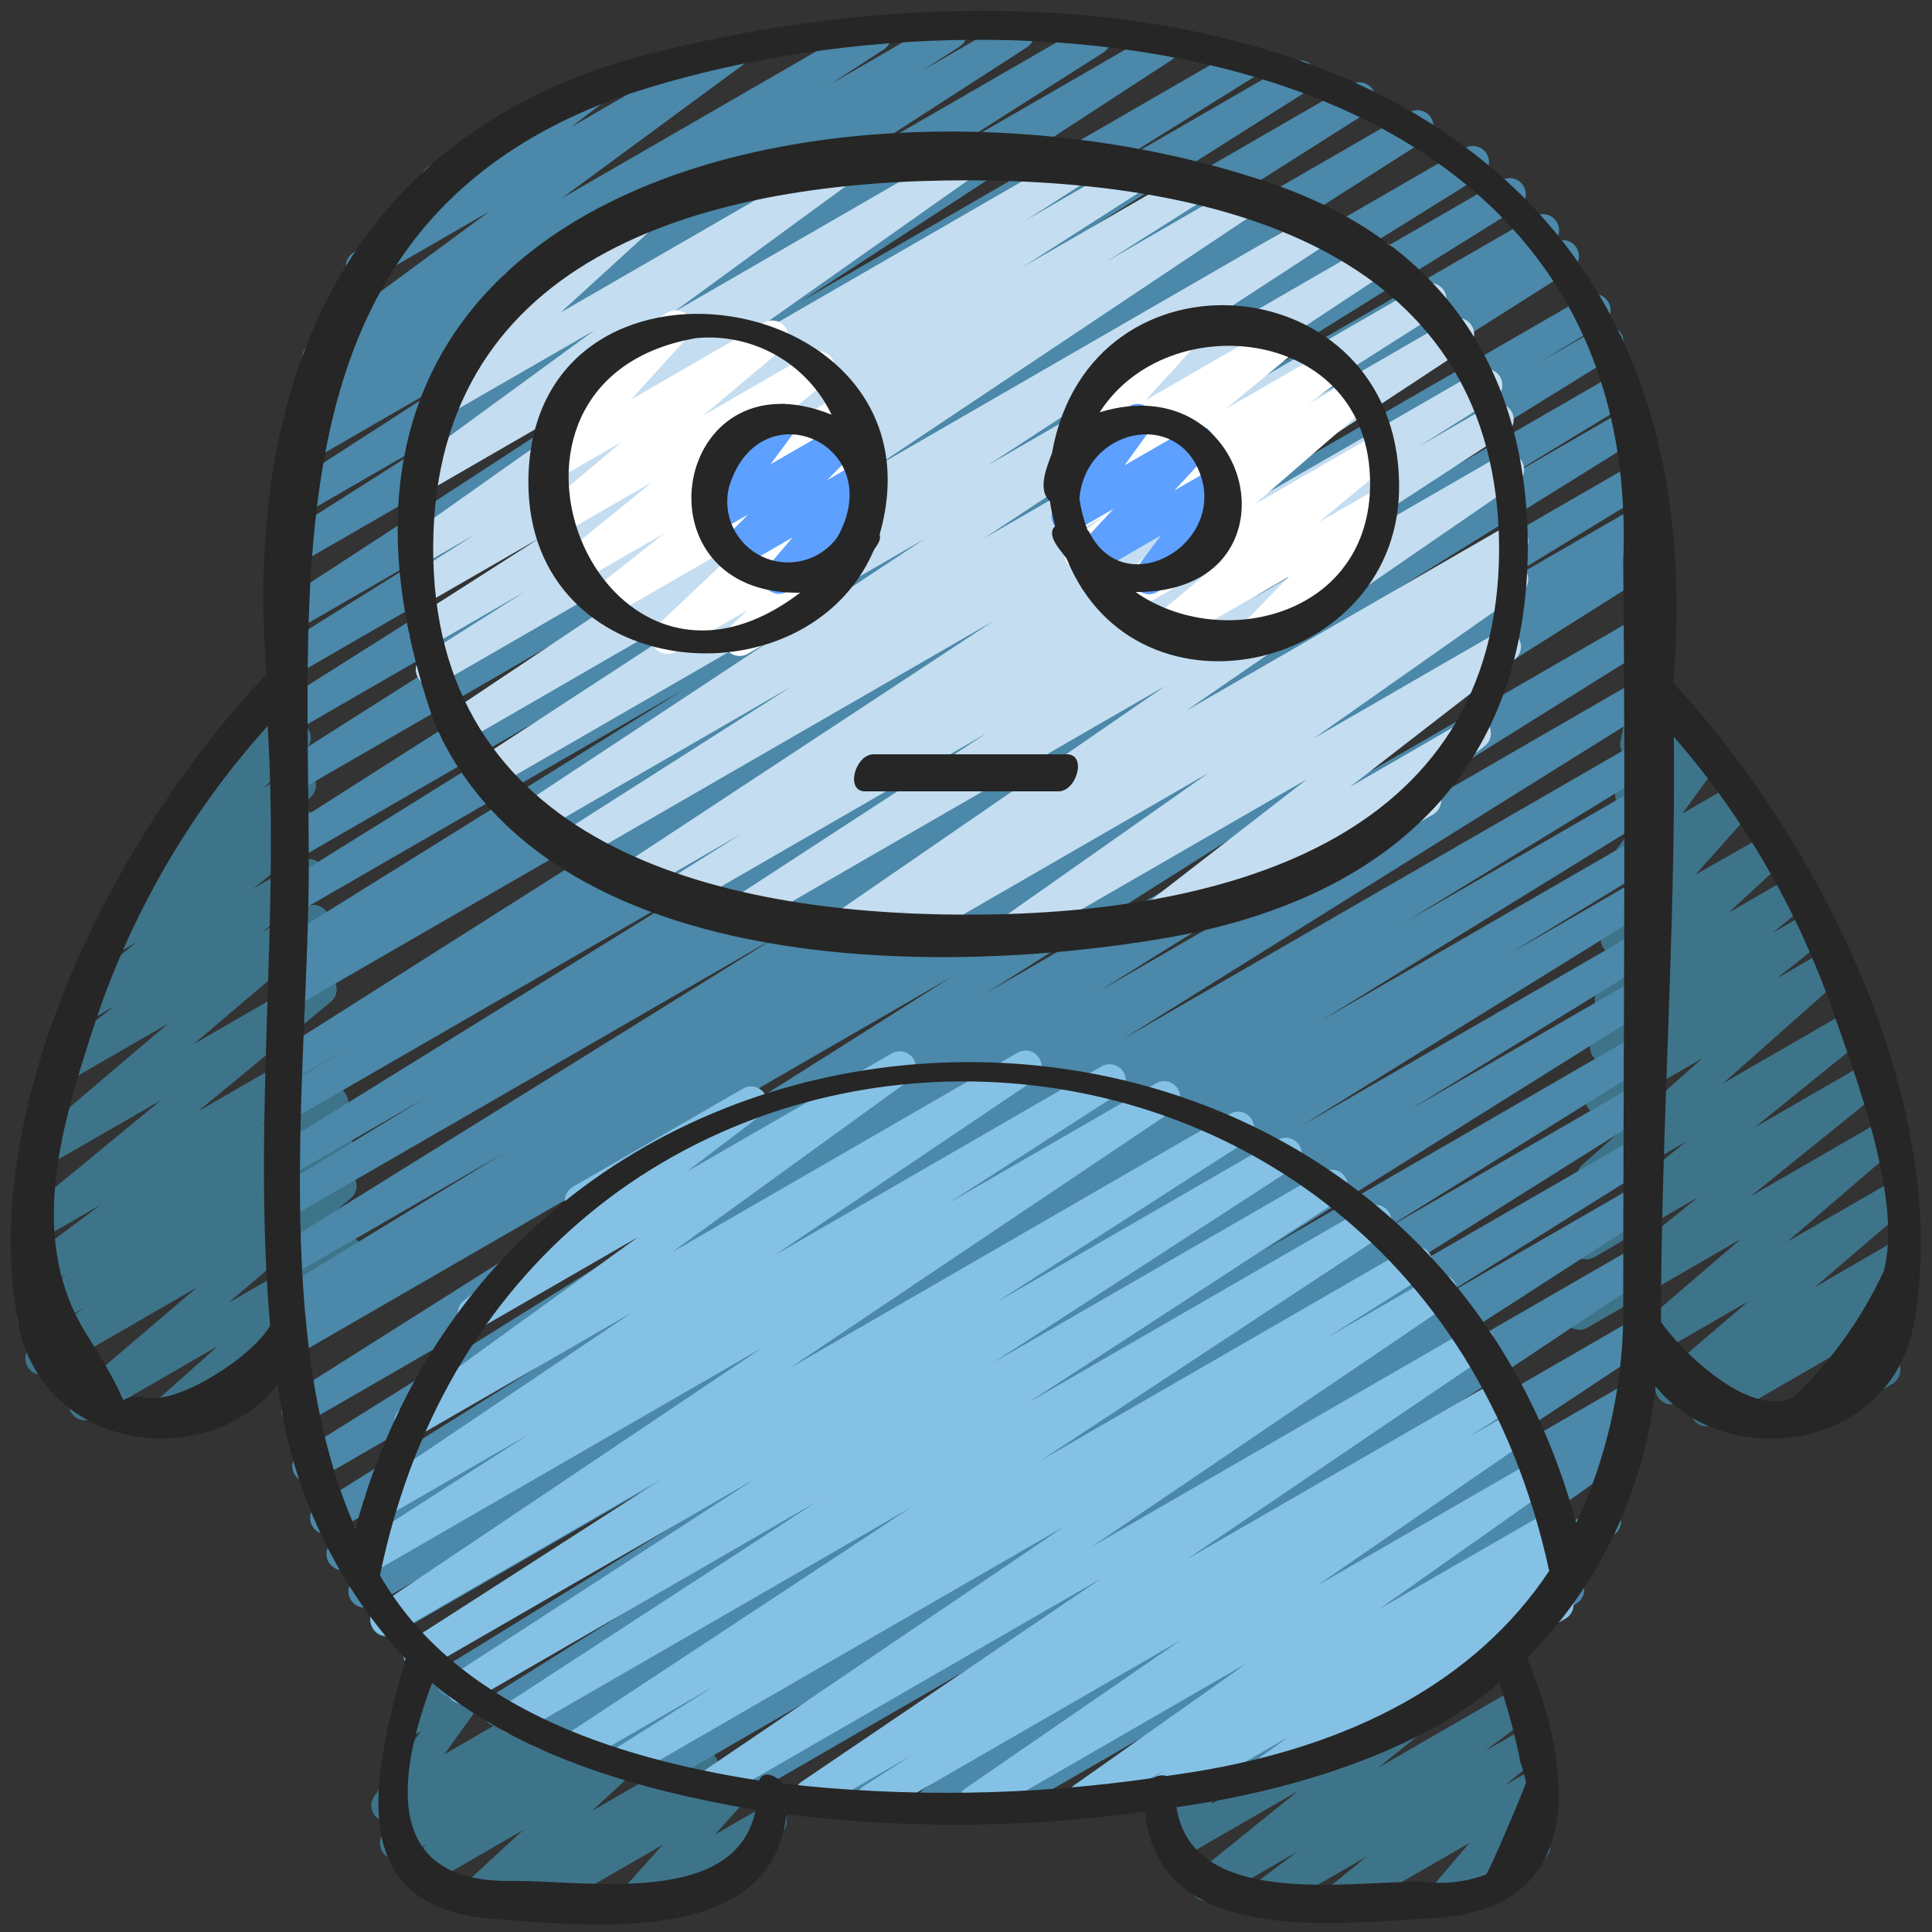
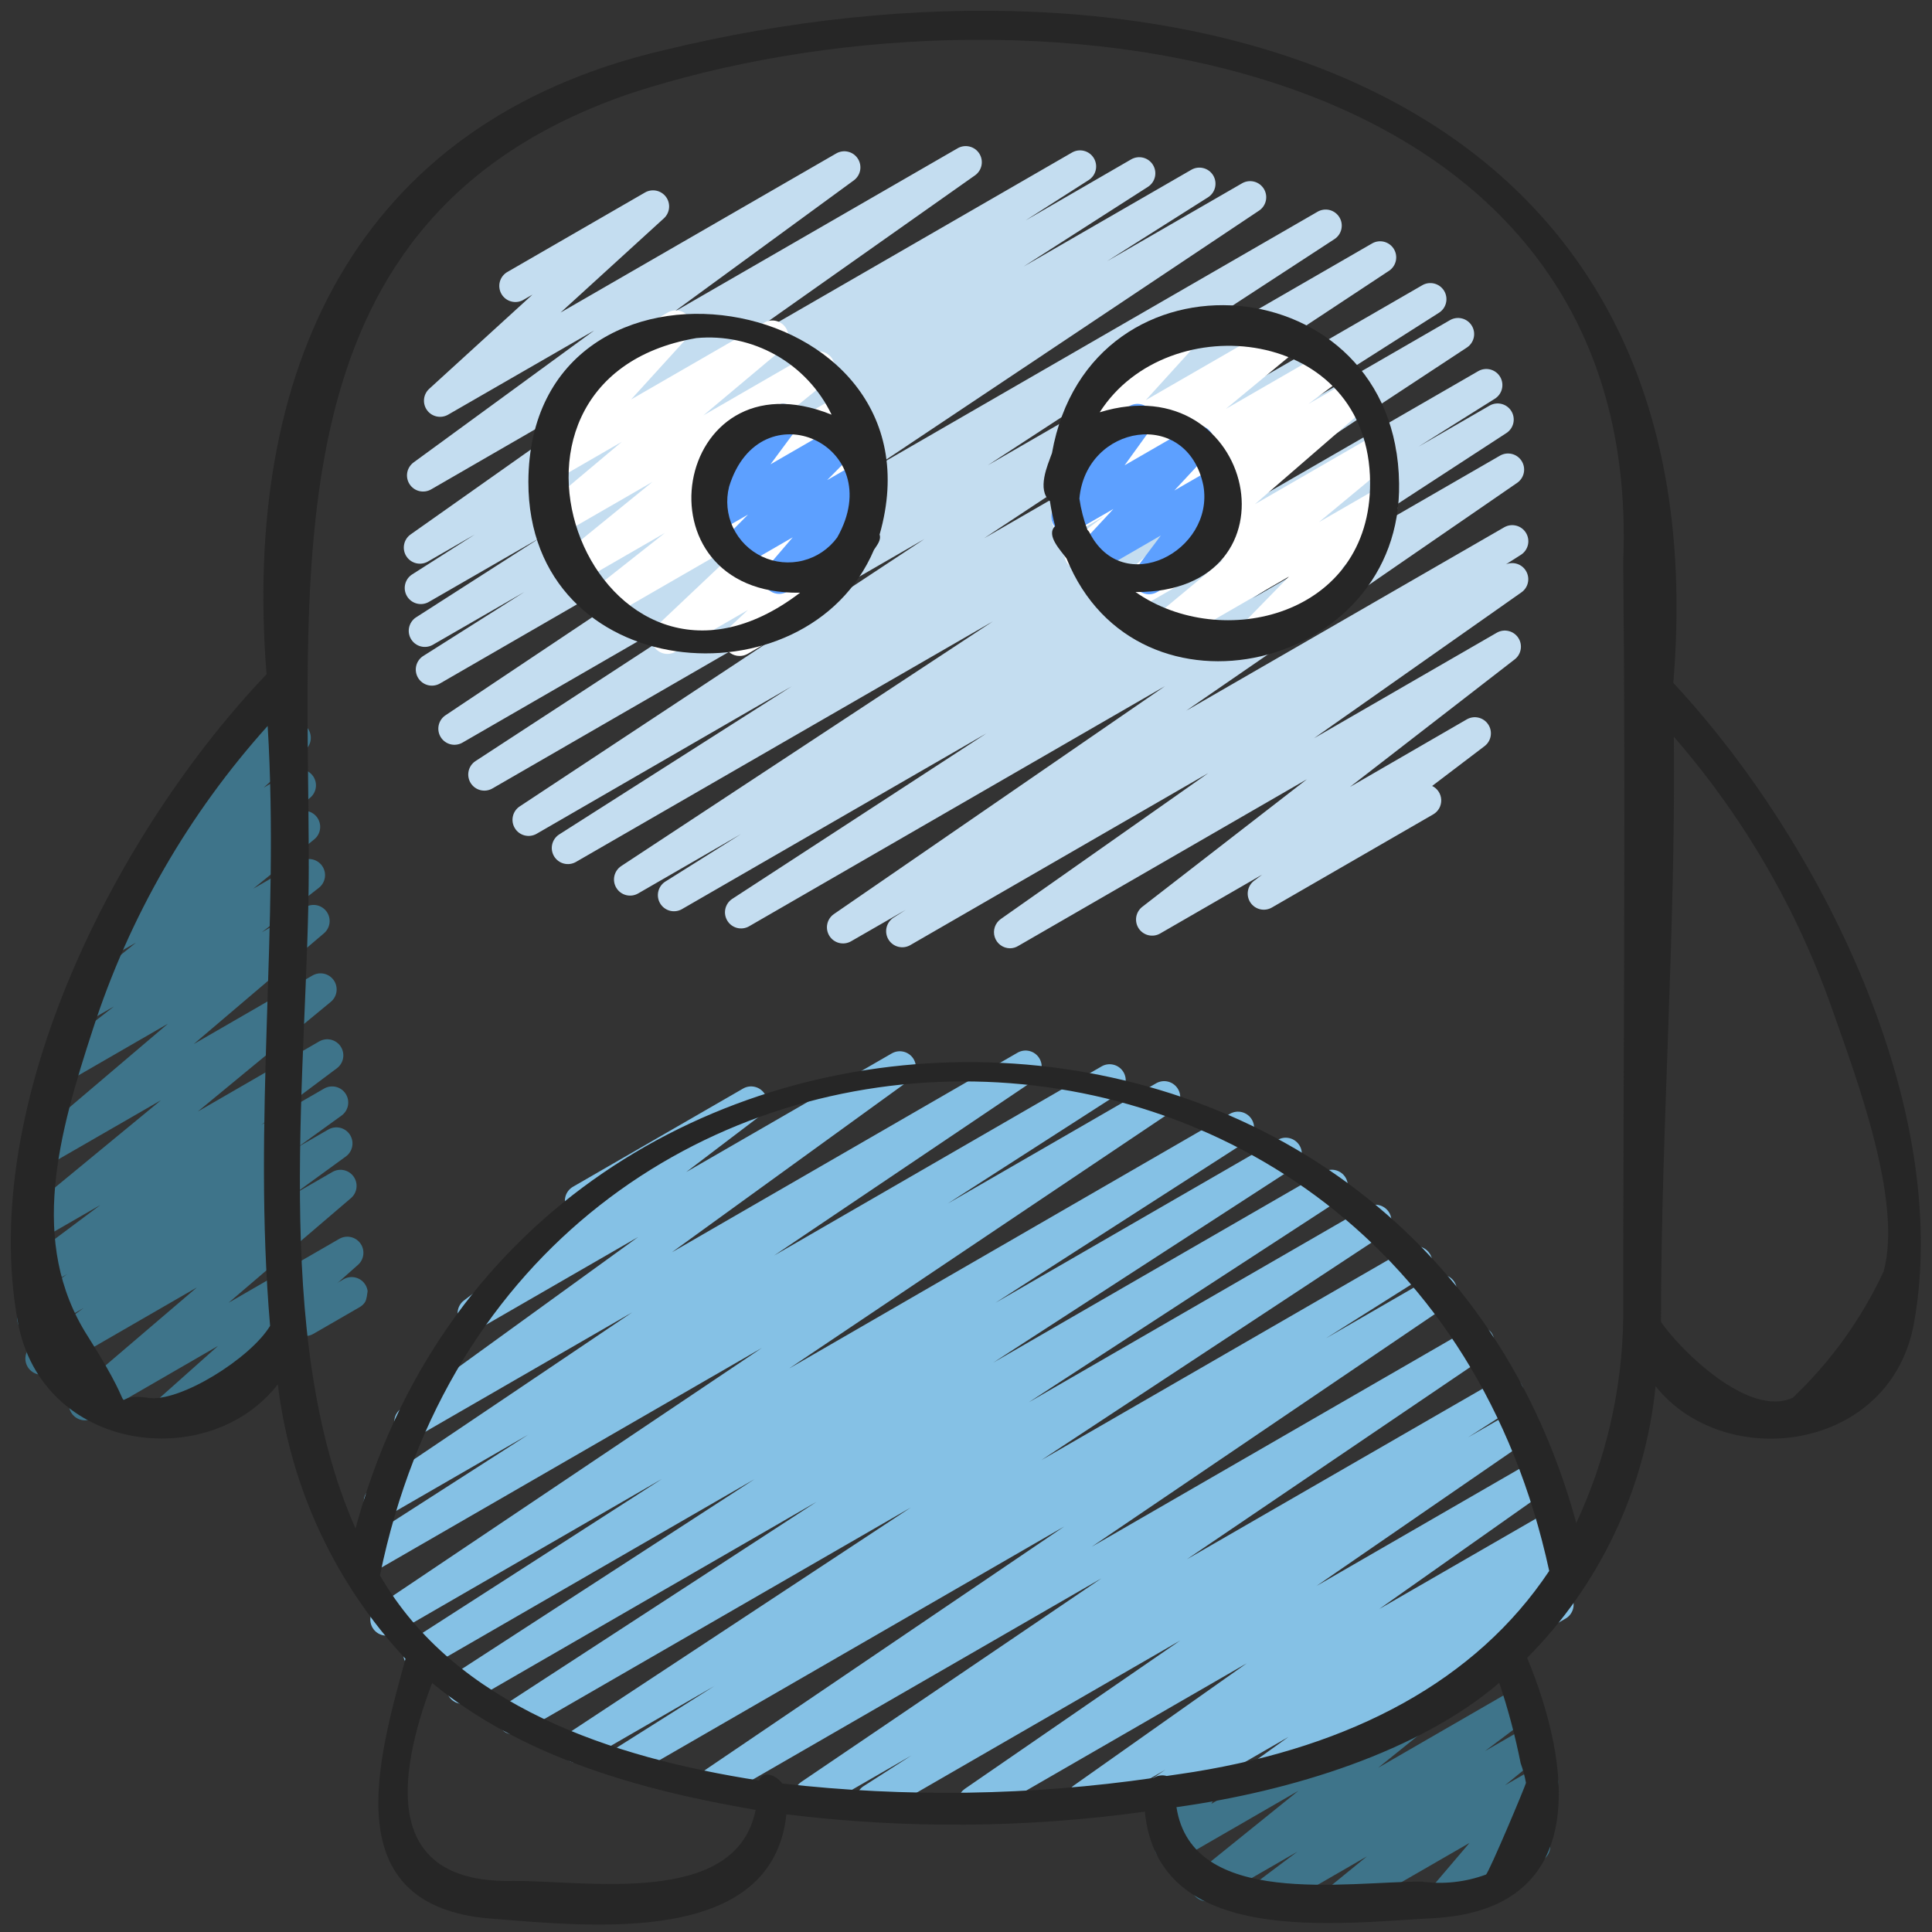
<svg xmlns="http://www.w3.org/2000/svg" width="128" height="128" viewBox="0 0 128 128" fill="none">
  <rect x="0" y="0" width="128" height="128" fill="#333333" stroke="none" />
  <g clip-path="url(#clip0_6381_828)">
-     <path d="M20.231 88.515C19.996 88.514 19.769 88.437 19.583 88.294C19.397 88.152 19.263 87.952 19.202 87.725C19.141 87.499 19.157 87.259 19.246 87.043C19.335 86.826 19.493 86.644 19.695 86.526L22.759 84.756C22.88 84.685 23.014 84.638 23.154 84.619C23.293 84.6 23.435 84.609 23.571 84.645C23.707 84.681 23.834 84.743 23.946 84.829C24.058 84.914 24.151 85.021 24.222 85.143C24.292 85.264 24.338 85.399 24.356 85.539C24.374 85.678 24.364 85.82 24.328 85.956C24.291 86.091 24.227 86.218 24.141 86.33C24.055 86.441 23.948 86.534 23.825 86.603L20.762 88.372C20.601 88.466 20.417 88.516 20.231 88.515Z" fill="#3E748A" />
+     <path d="M20.231 88.515C19.996 88.514 19.769 88.437 19.583 88.294C19.397 88.152 19.263 87.952 19.202 87.725C19.141 87.499 19.157 87.259 19.246 87.043C19.335 86.826 19.493 86.644 19.695 86.526L22.759 84.756C22.88 84.685 23.014 84.638 23.154 84.619C23.293 84.6 23.435 84.609 23.571 84.645C23.707 84.681 23.834 84.743 23.946 84.829C24.058 84.914 24.151 85.021 24.222 85.143C24.292 85.264 24.338 85.399 24.356 85.539C24.291 86.091 24.227 86.218 24.141 86.33C24.055 86.441 23.948 86.534 23.825 86.603L20.762 88.372C20.601 88.466 20.417 88.516 20.231 88.515Z" fill="#3E748A" />
    <path d="M10.844 94.868C10.629 94.866 10.42 94.8 10.243 94.678C10.067 94.555 9.931 94.383 9.854 94.182C9.778 93.982 9.763 93.763 9.813 93.554C9.863 93.345 9.974 93.156 10.133 93.011L14.445 89.171L6.157 93.961C5.926 94.092 5.656 94.132 5.397 94.075C5.139 94.017 4.911 93.865 4.758 93.649C4.605 93.432 4.539 93.167 4.571 92.904C4.603 92.641 4.732 92.4 4.932 92.227L13.039 85.299L3.298 90.925C3.061 91.068 2.779 91.113 2.509 91.051C2.24 90.989 2.006 90.825 1.855 90.594C1.704 90.363 1.648 90.082 1.7 89.811C1.752 89.539 1.908 89.299 2.133 89.139L5.547 86.654L2.735 88.275C2.498 88.411 2.218 88.451 1.953 88.387C1.688 88.323 1.457 88.159 1.309 87.93C1.16 87.701 1.105 87.424 1.155 87.156C1.205 86.887 1.356 86.648 1.576 86.488L4.45 84.412L2.799 85.366C2.564 85.499 2.287 85.537 2.024 85.474C1.761 85.41 1.532 85.249 1.384 85.024C1.235 84.798 1.177 84.525 1.223 84.258C1.268 83.992 1.413 83.752 1.628 83.589L6.652 79.832L3.046 81.91C2.815 82.041 2.543 82.081 2.283 82.022C2.024 81.963 1.796 81.809 1.644 81.59C1.492 81.372 1.427 81.104 1.463 80.84C1.498 80.577 1.631 80.336 1.835 80.165L10.666 72.892L3.716 76.898C3.486 77.032 3.213 77.075 2.953 77.017C2.693 76.96 2.463 76.808 2.31 76.59C2.156 76.372 2.09 76.105 2.123 75.841C2.157 75.576 2.288 75.334 2.492 75.162L11.132 67.819L4.945 71.392C4.711 71.523 4.437 71.56 4.177 71.498C3.917 71.436 3.69 71.278 3.54 71.056C3.391 70.834 3.331 70.564 3.371 70.299C3.412 70.035 3.55 69.795 3.759 69.628L7.55 66.68L6.161 67.482C5.929 67.615 5.655 67.656 5.394 67.597C5.133 67.537 4.903 67.382 4.752 67.161C4.6 66.941 4.537 66.671 4.574 66.406C4.612 66.141 4.748 65.9 4.956 65.731L9.009 62.452L7.885 63.092C7.652 63.222 7.38 63.261 7.12 63.201C6.86 63.141 6.633 62.986 6.482 62.766C6.331 62.547 6.268 62.278 6.305 62.014C6.342 61.75 6.476 61.51 6.681 61.34L9.333 59.192C9.161 59.199 8.99 59.162 8.835 59.085C8.681 59.008 8.548 58.894 8.45 58.752C8.295 58.539 8.224 58.277 8.252 58.015C8.279 57.753 8.402 57.51 8.597 57.334L12.243 54.035C12.053 54.005 11.876 53.923 11.728 53.8C11.581 53.677 11.47 53.516 11.406 53.334C11.343 53.153 11.33 52.958 11.368 52.77C11.407 52.581 11.495 52.407 11.624 52.265L16.71 46.686C16.64 46.456 16.65 46.208 16.738 45.984C16.826 45.759 16.988 45.572 17.197 45.451L18.69 44.598C18.91 44.469 19.17 44.425 19.42 44.471C19.671 44.517 19.897 44.652 20.057 44.851C20.217 45.05 20.3 45.299 20.292 45.554C20.284 45.809 20.185 46.052 20.013 46.24L17.813 48.638L19.016 47.945C19.243 47.822 19.507 47.785 19.759 47.841C20.011 47.898 20.234 48.044 20.387 48.252C20.539 48.461 20.611 48.718 20.588 48.975C20.566 49.232 20.451 49.473 20.264 49.651L17.468 52.186L19.336 51.106C19.569 50.973 19.843 50.932 20.104 50.992C20.365 51.051 20.594 51.207 20.746 51.427C20.898 51.648 20.961 51.917 20.923 52.182C20.885 52.447 20.749 52.689 20.542 52.858L18.549 54.473L19.616 53.856C19.848 53.723 20.122 53.682 20.383 53.742C20.644 53.801 20.873 53.956 21.025 54.177C21.177 54.398 21.24 54.667 21.202 54.932C21.165 55.197 21.029 55.438 20.821 55.608L16.779 58.878L19.942 57.052C20.176 56.919 20.451 56.88 20.713 56.941C20.975 57.003 21.203 57.161 21.354 57.384C21.504 57.607 21.564 57.878 21.523 58.144C21.482 58.409 21.341 58.65 21.131 58.816L17.346 61.767L20.252 60.09C20.482 59.961 20.752 59.922 21.009 59.98C21.266 60.039 21.492 60.191 21.645 60.406C21.797 60.622 21.863 60.886 21.832 61.148C21.8 61.41 21.673 61.651 21.474 61.824L12.832 69.174L20.71 64.625C20.942 64.494 21.214 64.454 21.473 64.513C21.733 64.572 21.961 64.726 22.113 64.945C22.265 65.163 22.329 65.431 22.294 65.695C22.259 65.958 22.126 66.2 21.922 66.371L13.103 73.643L21.156 68.992C21.392 68.859 21.668 68.821 21.931 68.884C22.194 68.948 22.423 69.109 22.571 69.334C22.72 69.56 22.777 69.834 22.732 70.1C22.687 70.366 22.542 70.606 22.327 70.769L17.308 74.526L21.474 72.12C21.711 71.984 21.991 71.944 22.256 72.008C22.521 72.072 22.752 72.236 22.9 72.465C23.049 72.694 23.104 72.971 23.054 73.24C23.004 73.508 22.853 73.747 22.632 73.907L19.746 75.992L21.749 74.835C21.986 74.698 22.266 74.656 22.533 74.719C22.799 74.782 23.031 74.945 23.181 75.175C23.33 75.404 23.385 75.683 23.335 75.952C23.285 76.221 23.134 76.461 22.912 76.621L19.498 79.104L22.024 77.645C22.255 77.512 22.526 77.47 22.786 77.527C23.046 77.584 23.275 77.736 23.429 77.953C23.582 78.17 23.649 78.437 23.616 78.701C23.584 78.965 23.453 79.207 23.251 79.379L15.146 86.309L22.483 82.074C22.712 81.944 22.98 81.903 23.237 81.959C23.494 82.015 23.721 82.163 23.875 82.377C24.029 82.59 24.099 82.852 24.071 83.114C24.044 83.375 23.92 83.617 23.725 83.793L18.901 88.075H18.912C19.147 88.075 19.375 88.153 19.561 88.295C19.747 88.438 19.881 88.639 19.942 88.866C20.003 89.092 19.987 89.333 19.897 89.55C19.808 89.767 19.649 89.948 19.445 90.065L11.375 94.718C11.214 94.814 11.031 94.866 10.844 94.868Z" fill="#3E748A" />
-     <path d="M119.594 94.86C119.393 94.861 119.196 94.804 119.026 94.697C118.856 94.589 118.72 94.436 118.633 94.255C118.546 94.074 118.512 93.872 118.535 93.672C118.558 93.472 118.637 93.283 118.762 93.126L121.386 89.847L113.6 94.346C113.367 94.482 113.091 94.524 112.828 94.464C112.565 94.405 112.334 94.248 112.183 94.025C112.031 93.802 111.969 93.53 112.009 93.264C112.05 92.997 112.19 92.756 112.401 92.588L113.894 91.389L111.272 92.902C111.042 93.035 110.77 93.077 110.511 93.02C110.251 92.963 110.022 92.811 109.868 92.594C109.714 92.377 109.647 92.11 109.68 91.847C109.713 91.583 109.844 91.341 110.046 91.168L115.844 86.208L109.561 89.834C109.332 89.964 109.062 90.004 108.804 89.947C108.547 89.89 108.319 89.739 108.166 89.524C108.014 89.308 107.946 89.044 107.977 88.782C108.007 88.52 108.134 88.278 108.333 88.104L115.332 82.092L105.173 87.961C104.941 88.095 104.666 88.136 104.404 88.077C104.143 88.017 103.913 87.862 103.761 87.64C103.61 87.419 103.547 87.149 103.585 86.883C103.624 86.618 103.761 86.376 103.97 86.208L112.503 79.321L105.642 83.285C105.41 83.421 105.135 83.464 104.872 83.405C104.61 83.347 104.379 83.191 104.226 82.969C104.074 82.748 104.01 82.477 104.049 82.21C104.088 81.944 104.226 81.702 104.435 81.534L111.714 75.628L106.082 78.882C105.853 79.012 105.584 79.053 105.327 78.997C105.069 78.941 104.842 78.792 104.688 78.578C104.534 78.365 104.465 78.101 104.493 77.84C104.522 77.578 104.646 77.336 104.842 77.16L112.783 70.12L106.596 73.689C106.363 73.824 106.088 73.866 105.826 73.806C105.564 73.746 105.333 73.59 105.182 73.368C105.03 73.146 104.967 72.875 105.007 72.609C105.047 72.343 105.185 72.102 105.395 71.933L108.663 69.318L106.933 70.316C106.701 70.447 106.429 70.486 106.17 70.425C105.911 70.365 105.683 70.211 105.532 69.992C105.382 69.772 105.318 69.505 105.354 69.242C105.39 68.978 105.523 68.737 105.728 68.567L108.134 66.607L107.253 67.114C107.026 67.244 106.759 67.286 106.503 67.232C106.247 67.178 106.019 67.032 105.864 66.821C105.709 66.61 105.637 66.35 105.661 66.089C105.686 65.829 105.805 65.586 105.997 65.408L109.813 61.892L107.652 63.138C107.432 63.265 107.175 63.309 106.925 63.263C106.676 63.217 106.451 63.084 106.291 62.887C106.131 62.69 106.046 62.443 106.052 62.19C106.058 61.936 106.154 61.693 106.323 61.504L110.274 57.071L108.141 58.306C107.929 58.428 107.681 58.474 107.439 58.435C107.197 58.397 106.976 58.276 106.813 58.094C106.649 57.911 106.554 57.678 106.542 57.434C106.53 57.189 106.603 56.948 106.748 56.751L109.352 53.196L108.608 53.623C108.401 53.743 108.159 53.789 107.922 53.755C107.686 53.721 107.467 53.608 107.302 53.435C107.137 53.262 107.034 53.038 107.012 52.799C106.989 52.56 107.048 52.32 107.178 52.119L108.318 50.363C108.127 50.345 107.945 50.278 107.789 50.167C107.62 50.047 107.49 49.881 107.414 49.689C107.339 49.496 107.32 49.286 107.362 49.083L107.951 46.259C107.915 46.215 107.884 46.168 107.857 46.118C107.715 45.873 107.677 45.582 107.749 45.309C107.822 45.036 108.001 44.803 108.245 44.661L108.704 44.396C108.882 44.294 109.087 44.245 109.292 44.255C109.498 44.266 109.696 44.336 109.863 44.457C110.029 44.578 110.158 44.745 110.232 44.937C110.306 45.129 110.323 45.338 110.28 45.54L109.937 47.187L110.854 46.658C111.061 46.541 111.3 46.497 111.534 46.532C111.769 46.566 111.985 46.678 112.149 46.849C112.313 47.02 112.415 47.241 112.439 47.477C112.464 47.713 112.409 47.95 112.284 48.151L111.377 49.544L112.657 48.802C112.869 48.679 113.116 48.633 113.358 48.671C113.6 48.71 113.821 48.83 113.985 49.012C114.148 49.194 114.244 49.427 114.257 49.672C114.269 49.916 114.197 50.157 114.052 50.355L111.447 53.909L114.942 51.893C115.161 51.766 115.419 51.722 115.668 51.768C115.918 51.814 116.143 51.947 116.303 52.144C116.463 52.34 116.547 52.588 116.541 52.841C116.536 53.095 116.44 53.338 116.271 53.527L112.316 57.96L117.069 55.253C117.296 55.123 117.563 55.081 117.819 55.135C118.075 55.189 118.302 55.335 118.458 55.546C118.613 55.757 118.685 56.017 118.661 56.278C118.636 56.539 118.517 56.781 118.325 56.96L114.511 60.477L118.637 58.097C118.869 57.964 119.142 57.924 119.402 57.983C119.663 58.042 119.892 58.197 120.043 58.417C120.195 58.637 120.259 58.906 120.222 59.17C120.185 59.435 120.05 59.676 119.844 59.846L117.438 61.804L119.784 60.454C120.017 60.322 120.291 60.282 120.552 60.342C120.812 60.403 121.041 60.559 121.192 60.78C121.343 61.001 121.405 61.271 121.366 61.536C121.328 61.8 121.191 62.041 120.983 62.21L117.715 64.827L120.868 63.005C121.097 62.875 121.366 62.834 121.623 62.89C121.88 62.946 122.108 63.095 122.262 63.309C122.416 63.523 122.485 63.786 122.457 64.048C122.428 64.309 122.304 64.552 122.108 64.727L114.169 71.767L122.327 67.057C122.56 66.924 122.833 66.883 123.094 66.942C123.356 67.001 123.585 67.157 123.737 67.377C123.888 67.598 123.952 67.868 123.914 68.132C123.876 68.398 123.74 68.639 123.533 68.808L116.245 74.7L123.326 70.613C123.558 70.481 123.831 70.442 124.092 70.502C124.352 70.563 124.58 70.718 124.731 70.939C124.882 71.159 124.944 71.428 124.907 71.692C124.869 71.957 124.733 72.197 124.527 72.367L115.993 79.253L124.192 74.523C124.422 74.393 124.691 74.353 124.949 74.411C125.207 74.468 125.434 74.619 125.587 74.834C125.74 75.049 125.807 75.314 125.776 75.576C125.746 75.838 125.619 76.079 125.421 76.254L118.423 82.263L124.8 78.585C125.03 78.455 125.3 78.414 125.558 78.472C125.816 78.529 126.044 78.681 126.196 78.897C126.349 79.112 126.416 79.377 126.385 79.64C126.354 79.902 126.226 80.144 126.026 80.317L120.23 85.28L125.137 82.444C125.37 82.312 125.644 82.272 125.904 82.333C126.165 82.393 126.393 82.549 126.544 82.77C126.695 82.992 126.758 83.261 126.719 83.526C126.68 83.791 126.544 84.031 126.336 84.2L124.842 85.395L125.246 85.162C125.461 85.039 125.712 84.994 125.957 85.036C126.201 85.079 126.424 85.204 126.585 85.393C126.747 85.581 126.838 85.819 126.843 86.067C126.847 86.316 126.765 86.558 126.611 86.752L123.976 90.026L124.271 89.858C124.392 89.781 124.528 89.729 124.67 89.705C124.812 89.682 124.957 89.688 125.097 89.722C125.236 89.756 125.368 89.818 125.483 89.905C125.598 89.991 125.694 90.1 125.766 90.224C125.838 90.349 125.884 90.487 125.902 90.629C125.919 90.772 125.907 90.917 125.867 91.055C125.827 91.193 125.76 91.322 125.669 91.433C125.578 91.545 125.465 91.636 125.337 91.703L120.128 94.72C119.966 94.813 119.782 94.862 119.594 94.86Z" fill="#3E748A" />
    <path d="M83.569 126.869C83.345 126.869 83.127 126.799 82.945 126.668C82.764 126.537 82.628 126.353 82.557 126.14C82.486 125.928 82.484 125.698 82.551 125.485C82.618 125.271 82.75 125.084 82.929 124.949L85.95 122.682L80.488 125.833C80.256 125.964 79.983 126.004 79.722 125.943C79.462 125.883 79.234 125.727 79.083 125.507C78.932 125.287 78.87 125.018 78.907 124.753C78.945 124.489 79.081 124.248 79.287 124.079L86.022 118.645L78.08 123.232C77.879 123.348 77.646 123.396 77.416 123.367C77.185 123.339 76.971 123.236 76.804 123.075C76.637 122.914 76.528 122.702 76.492 122.473C76.456 122.244 76.496 122.009 76.606 121.805L77.386 120.352C77.141 120.494 76.849 120.532 76.576 120.458C76.302 120.384 76.069 120.205 75.927 119.96C75.786 119.714 75.748 119.422 75.821 119.149C75.895 118.875 76.074 118.642 76.32 118.5L79.562 116.627C79.763 116.512 79.996 116.465 80.226 116.494C80.456 116.523 80.67 116.626 80.836 116.787C81.002 116.948 81.111 117.159 81.147 117.387C81.183 117.616 81.143 117.85 81.034 118.055L80.254 119.509L96.853 109.935C97.086 109.804 97.359 109.764 97.619 109.824C97.879 109.885 98.107 110.04 98.258 110.261C98.409 110.481 98.472 110.75 98.434 111.014C98.396 111.279 98.261 111.519 98.054 111.689L91.306 117.12L100.234 111.966C100.47 111.834 100.746 111.796 101.008 111.86C101.27 111.923 101.498 112.083 101.646 112.308C101.795 112.533 101.853 112.806 101.809 113.071C101.764 113.337 101.621 113.576 101.408 113.741L98.379 116.017L100.938 114.541C101.171 114.402 101.447 114.357 101.712 114.415C101.976 114.473 102.209 114.628 102.362 114.851C102.516 115.074 102.579 115.346 102.54 115.614C102.5 115.882 102.36 116.124 102.148 116.292L99.718 118.274L101.638 117.171C101.856 117.045 102.111 117 102.359 117.044C102.606 117.088 102.831 117.219 102.992 117.412C103.153 117.605 103.24 117.849 103.239 118.1C103.238 118.352 103.147 118.595 102.984 118.786L100.424 121.794L101.116 121.395C101.36 121.256 101.65 121.219 101.922 121.293C102.194 121.367 102.426 121.545 102.567 121.789C102.707 122.033 102.746 122.323 102.674 122.595C102.602 122.868 102.425 123.1 102.182 123.243L96.141 126.72C95.923 126.844 95.669 126.887 95.423 126.842C95.177 126.797 94.955 126.667 94.795 126.475C94.635 126.283 94.547 126.041 94.548 125.791C94.548 125.541 94.636 125.299 94.797 125.107L97.357 122.099L89.346 126.72C89.114 126.855 88.84 126.898 88.577 126.839C88.315 126.781 88.085 126.626 87.932 126.405C87.78 126.184 87.716 125.914 87.754 125.648C87.791 125.382 87.928 125.14 88.136 124.971L90.562 122.991L84.102 126.72C83.941 126.817 83.757 126.868 83.569 126.869Z" fill="#3E748A" />
-     <path d="M35.575 126.868C35.354 126.868 35.139 126.8 34.958 126.672C34.777 126.545 34.641 126.364 34.567 126.156C34.493 125.947 34.487 125.721 34.547 125.508C34.608 125.296 34.733 125.107 34.906 124.969L35.093 124.82L31.868 126.68C31.64 126.808 31.374 126.849 31.119 126.794C30.864 126.739 30.638 126.593 30.484 126.383C30.329 126.173 30.257 125.913 30.281 125.653C30.305 125.394 30.423 125.152 30.613 124.973L34.667 121.242L28.179 124.988C27.947 125.119 27.674 125.158 27.415 125.098C27.155 125.038 26.927 124.883 26.776 124.663C26.625 124.443 26.562 124.175 26.599 123.911C26.636 123.647 26.77 123.406 26.976 123.237L28.314 122.155L26.784 123.038C26.553 123.175 26.279 123.219 26.017 123.163C25.755 123.107 25.523 122.954 25.369 122.734C25.214 122.515 25.148 122.246 25.183 121.98C25.219 121.714 25.353 121.471 25.559 121.3L26.961 120.116L26.201 120.542C25.99 120.664 25.744 120.71 25.502 120.673C25.261 120.635 25.041 120.515 24.877 120.334C24.713 120.153 24.616 119.922 24.603 119.678C24.589 119.435 24.66 119.194 24.802 118.996L27.887 114.701L27.439 114.961C27.243 115.07 27.018 115.115 26.796 115.089C26.574 115.063 26.366 114.968 26.201 114.817C26.035 114.666 25.922 114.467 25.876 114.247C25.83 114.028 25.855 113.801 25.945 113.596L26.989 111.299C26.96 111.263 26.935 111.224 26.914 111.183C26.772 110.939 26.734 110.648 26.807 110.374C26.879 110.101 27.058 109.868 27.302 109.726L28.141 109.242C28.336 109.128 28.563 109.08 28.788 109.104C29.014 109.127 29.225 109.222 29.393 109.374C29.561 109.526 29.676 109.728 29.721 109.949C29.767 110.171 29.741 110.401 29.647 110.607L29.263 111.461L31.119 110.394C31.33 110.271 31.577 110.224 31.819 110.261C32.061 110.299 32.282 110.418 32.447 110.599C32.611 110.78 32.708 111.013 32.721 111.257C32.735 111.501 32.664 111.742 32.52 111.941L29.44 116.227L36.194 112.327C36.425 112.19 36.699 112.146 36.961 112.202C37.223 112.258 37.455 112.411 37.609 112.631C37.764 112.85 37.83 113.119 37.794 113.385C37.759 113.651 37.625 113.894 37.419 114.065L36.021 115.245L39.134 113.451C39.366 113.32 39.639 113.281 39.898 113.341C40.158 113.401 40.386 113.557 40.537 113.776C40.688 113.996 40.751 114.264 40.714 114.528C40.677 114.792 40.542 115.033 40.337 115.203L38.995 116.286L42.005 114.548C42.232 114.419 42.499 114.379 42.754 114.433C43.009 114.488 43.235 114.634 43.389 114.845C43.544 115.055 43.616 115.314 43.592 115.574C43.568 115.834 43.45 116.076 43.26 116.254L39.206 119.988L45.997 116.069C46.229 115.937 46.502 115.898 46.763 115.958C47.023 116.018 47.251 116.174 47.402 116.394C47.553 116.615 47.615 116.884 47.578 117.148C47.54 117.412 47.404 117.653 47.198 117.822L47.01 117.974L48.595 117.061C48.815 116.934 49.072 116.889 49.322 116.935C49.571 116.981 49.796 117.115 49.956 117.311C50.116 117.508 50.201 117.755 50.195 118.009C50.189 118.262 50.093 118.506 49.924 118.695L47.364 121.551L50.483 119.751C50.605 119.674 50.74 119.622 50.882 119.598C51.024 119.575 51.169 119.581 51.309 119.615C51.449 119.649 51.58 119.711 51.695 119.798C51.81 119.884 51.907 119.993 51.979 120.117C52.051 120.242 52.097 120.38 52.114 120.522C52.132 120.665 52.12 120.81 52.08 120.948C52.04 121.086 51.972 121.215 51.881 121.326C51.79 121.438 51.677 121.529 51.55 121.596L42.667 126.718C42.447 126.844 42.19 126.887 41.942 126.841C41.694 126.795 41.469 126.662 41.31 126.466C41.15 126.27 41.066 126.024 41.071 125.771C41.076 125.518 41.17 125.276 41.337 125.086L43.898 122.23L36.119 126.71C35.956 126.81 35.768 126.865 35.575 126.868Z" fill="#3E748A" />
-     <path d="M66.133 120.446C65.903 120.446 65.678 120.371 65.493 120.233C65.309 120.094 65.174 119.899 65.11 119.677C65.045 119.456 65.054 119.219 65.136 119.003C65.217 118.787 65.367 118.603 65.562 118.479L65.756 118.356L62.383 120.303C62.143 120.443 61.858 120.483 61.589 120.415C61.319 120.348 61.087 120.178 60.941 119.942C60.795 119.706 60.747 119.422 60.806 119.151C60.866 118.88 61.029 118.643 61.261 118.49L79.036 106.725L55.996 120.026C55.756 120.169 55.47 120.211 55.198 120.145C54.927 120.079 54.693 119.909 54.545 119.672C54.398 119.435 54.349 119.15 54.41 118.877C54.471 118.605 54.636 118.367 54.87 118.215L80.489 101.148L49.133 119.254C48.893 119.384 48.611 119.417 48.347 119.346C48.083 119.276 47.857 119.106 47.714 118.873C47.572 118.64 47.524 118.36 47.581 118.093C47.638 117.826 47.796 117.591 48.022 117.436L71.407 102.358L43.947 118.213C43.705 118.348 43.42 118.384 43.152 118.313C42.885 118.242 42.655 118.07 42.512 117.833C42.369 117.596 42.324 117.312 42.386 117.042C42.449 116.772 42.613 116.537 42.846 116.387L57.299 107.341L40.273 117.172C40.031 117.318 39.74 117.361 39.466 117.293C39.191 117.225 38.955 117.05 38.809 116.808C38.663 116.565 38.619 116.275 38.687 116C38.755 115.726 38.93 115.489 39.172 115.343L59.97 102.275L36.589 115.774C36.346 115.92 36.056 115.963 35.781 115.894C35.507 115.825 35.271 115.65 35.126 115.407C34.98 115.165 34.937 114.874 35.006 114.6C35.075 114.325 35.25 114.089 35.492 113.944L53.344 102.827L33.564 114.247C33.322 114.386 33.034 114.425 32.764 114.355C32.493 114.285 32.261 114.112 32.117 113.872C31.973 113.633 31.929 113.346 31.994 113.074C32.059 112.802 32.228 112.567 32.465 112.419L58.044 96.393L30.507 112.297C30.264 112.442 29.973 112.484 29.699 112.415C29.425 112.345 29.189 112.17 29.044 111.927C28.899 111.684 28.857 111.393 28.927 111.119C28.996 110.845 29.172 110.609 29.415 110.464L45.201 100.734L28.305 110.488C28.063 110.621 27.779 110.655 27.513 110.583C27.246 110.511 27.018 110.339 26.876 110.102C26.734 109.865 26.689 109.583 26.751 109.314C26.813 109.045 26.977 108.81 27.209 108.66L50.27 94.366L26.163 108.284C25.92 108.429 25.629 108.471 25.355 108.401C25.081 108.331 24.846 108.155 24.701 107.912C24.556 107.669 24.514 107.378 24.584 107.104C24.654 106.829 24.83 106.594 25.073 106.45L34.355 100.781L24.7 106.358C24.457 106.503 24.166 106.546 23.892 106.476C23.617 106.407 23.381 106.232 23.236 105.989C23.091 105.746 23.049 105.455 23.118 105.181C23.187 104.906 23.362 104.67 23.605 104.525L45.306 91.147L23.213 103.894C22.971 104.028 22.685 104.062 22.418 103.99C22.151 103.917 21.922 103.744 21.78 103.506C21.638 103.267 21.595 102.984 21.659 102.714C21.723 102.444 21.889 102.21 22.123 102.061L38.304 92.16L22.108 101.511C21.867 101.638 21.586 101.668 21.323 101.595C21.061 101.521 20.836 101.35 20.696 101.116C20.555 100.883 20.51 100.604 20.569 100.338C20.627 100.071 20.786 99.838 21.011 99.685L55.84 77.925L20.969 98.063C20.727 98.203 20.439 98.242 20.169 98.172C19.898 98.102 19.666 97.928 19.522 97.689C19.378 97.449 19.333 97.162 19.399 96.891C19.464 96.619 19.633 96.383 19.87 96.235L56.284 73.483L20.213 94.309C19.972 94.441 19.689 94.476 19.423 94.404C19.157 94.333 18.929 94.162 18.787 93.926C18.644 93.69 18.598 93.409 18.659 93.14C18.719 92.872 18.881 92.637 19.11 92.485L63.034 64.728L19.84 89.671C19.598 89.803 19.313 89.835 19.047 89.762C18.781 89.689 18.553 89.515 18.413 89.277C18.272 89.039 18.229 88.756 18.293 88.488C18.356 88.219 18.522 87.985 18.754 87.836L20.143 86.983L19.808 87.177C19.566 87.306 19.283 87.338 19.019 87.264C18.754 87.19 18.528 87.017 18.388 86.781C18.248 86.545 18.204 86.264 18.266 85.996C18.328 85.728 18.491 85.495 18.72 85.344L33.301 76.444L19.797 84.244C19.556 84.377 19.271 84.411 19.005 84.339C18.738 84.267 18.51 84.095 18.368 83.858C18.226 83.621 18.181 83.339 18.244 83.07C18.306 82.8 18.47 82.566 18.701 82.415L51.554 62.006L19.797 80.335C19.555 80.465 19.273 80.496 19.008 80.422C18.744 80.348 18.518 80.175 18.378 79.939C18.237 79.703 18.194 79.422 18.255 79.154C18.317 78.887 18.48 78.653 18.709 78.503L28.038 72.826L19.797 77.581C19.556 77.71 19.274 77.741 19.01 77.668C18.746 77.595 18.52 77.423 18.38 77.188C18.239 76.953 18.194 76.673 18.254 76.406C18.314 76.139 18.475 75.905 18.703 75.753L47.384 57.987L19.797 73.912C19.554 74.05 19.267 74.088 18.996 74.016C18.726 73.945 18.494 73.77 18.352 73.529C18.209 73.289 18.167 73.002 18.234 72.73C18.3 72.459 18.471 72.224 18.709 72.077L22.731 69.637L19.797 71.331C19.556 71.469 19.27 71.507 19.001 71.437C18.731 71.367 18.5 71.195 18.356 70.957C18.212 70.719 18.166 70.434 18.229 70.163C18.292 69.892 18.458 69.657 18.692 69.507L59.497 43.638L19.797 66.56C19.554 66.699 19.267 66.736 18.996 66.665C18.726 66.593 18.494 66.418 18.352 66.178C18.209 65.937 18.167 65.65 18.234 65.379C18.3 65.107 18.471 64.873 18.709 64.726L19.672 64.141C19.425 64.241 19.149 64.245 18.9 64.153C18.65 64.06 18.444 63.877 18.322 63.64C18.201 63.403 18.172 63.129 18.242 62.872C18.312 62.615 18.476 62.394 18.701 62.251L45.227 45.731L19.797 60.408C19.556 60.541 19.271 60.575 19.005 60.503C18.738 60.431 18.51 60.259 18.368 60.022C18.226 59.785 18.181 59.503 18.244 59.234C18.306 58.965 18.47 58.73 18.701 58.58L42.362 43.86L19.797 56.879C19.556 57.014 19.272 57.05 19.005 56.98C18.738 56.909 18.509 56.738 18.366 56.502C18.222 56.266 18.176 55.984 18.236 55.714C18.297 55.445 18.46 55.209 18.69 55.057L52.455 33.53L19.797 52.384C19.556 52.523 19.27 52.561 19.001 52.491C18.731 52.421 18.5 52.249 18.356 52.011C18.212 51.773 18.166 51.488 18.229 51.217C18.292 50.946 18.458 50.711 18.692 50.56L46.671 32.798L19.797 48.312C19.556 48.45 19.27 48.488 19.001 48.418C18.731 48.349 18.5 48.176 18.356 47.938C18.212 47.701 18.166 47.416 18.229 47.145C18.292 46.874 18.458 46.638 18.692 46.488L41.229 32.224L19.797 44.598C19.556 44.728 19.273 44.761 19.009 44.689C18.744 44.617 18.517 44.445 18.375 44.21C18.234 43.974 18.189 43.694 18.249 43.426C18.309 43.158 18.47 42.924 18.699 42.772L29.389 36.099L19.789 41.645C19.548 41.785 19.262 41.825 18.992 41.758C18.722 41.69 18.489 41.519 18.344 41.281C18.198 41.044 18.151 40.759 18.212 40.487C18.274 40.216 18.439 39.979 18.673 39.828L43.181 23.866L19.797 37.361C19.556 37.499 19.27 37.538 19.001 37.468C18.731 37.398 18.5 37.226 18.356 36.988C18.212 36.75 18.166 36.465 18.229 36.194C18.292 35.923 18.458 35.688 18.692 35.538L29.769 28.497L19.859 34.217C19.619 34.347 19.338 34.381 19.074 34.31C18.81 34.239 18.583 34.069 18.441 33.836C18.298 33.603 18.25 33.324 18.307 33.056C18.365 32.789 18.522 32.554 18.748 32.399L30.586 24.758L20.196 30.757C19.955 30.892 19.671 30.927 19.404 30.857C19.137 30.787 18.908 30.616 18.764 30.38C18.621 30.144 18.575 29.861 18.635 29.592C18.696 29.322 18.859 29.087 19.089 28.935L21.577 27.348L20.706 27.851C20.465 27.991 20.18 28.031 19.91 27.963C19.639 27.895 19.407 27.724 19.261 27.487C19.115 27.25 19.068 26.965 19.13 26.693C19.191 26.422 19.357 26.185 19.59 26.034L23.142 23.727L21.63 24.6C21.394 24.735 21.116 24.775 20.851 24.712C20.587 24.648 20.357 24.486 20.208 24.259C20.059 24.031 20.002 23.756 20.049 23.488C20.097 23.22 20.245 22.981 20.463 22.819L32.427 14.008L24.512 18.578C24.277 18.713 24 18.754 23.736 18.693C23.472 18.631 23.242 18.471 23.091 18.246C22.941 18.021 22.882 17.747 22.926 17.479C22.971 17.212 23.115 16.971 23.33 16.807L28.45 12.905C28.271 12.806 28.123 12.658 28.024 12.478C27.882 12.233 27.844 11.942 27.917 11.669C27.99 11.396 28.169 11.163 28.414 11.021L38.756 5.048C38.991 4.915 39.267 4.876 39.529 4.939C39.791 5.001 40.02 5.161 40.169 5.385C40.319 5.609 40.378 5.882 40.334 6.148C40.291 6.413 40.149 6.653 39.936 6.819L37.86 8.402L48 2.56C48.236 2.428 48.513 2.391 48.776 2.455C49.038 2.519 49.266 2.681 49.414 2.907C49.562 3.133 49.619 3.407 49.572 3.674C49.526 3.94 49.38 4.179 49.165 4.342L37.201 13.148L57.468 1.445C57.708 1.316 57.988 1.284 58.251 1.355C58.514 1.426 58.739 1.595 58.882 1.827C59.024 2.059 59.072 2.337 59.016 2.603C58.961 2.87 58.805 3.105 58.581 3.26L55.027 5.573L62.447 1.28C62.689 1.133 62.979 1.088 63.254 1.155C63.529 1.222 63.767 1.396 63.914 1.638C64.061 1.88 64.106 2.17 64.039 2.445C63.972 2.72 63.798 2.957 63.556 3.104L61.075 4.694L66.895 1.334C67.014 1.261 67.147 1.212 67.286 1.19C67.424 1.168 67.565 1.174 67.701 1.207C67.838 1.239 67.966 1.299 68.079 1.381C68.193 1.463 68.289 1.567 68.362 1.687C68.435 1.806 68.484 1.939 68.506 2.077C68.527 2.216 68.522 2.357 68.489 2.493C68.456 2.629 68.397 2.758 68.314 2.871C68.232 2.984 68.128 3.08 68.009 3.154L56.179 10.787L72.028 1.637C72.269 1.506 72.55 1.473 72.815 1.545C73.079 1.617 73.306 1.787 73.448 2.021C73.59 2.256 73.637 2.535 73.578 2.803C73.519 3.071 73.36 3.305 73.133 3.459L62.061 10.499L76.504 2.162C76.744 2.029 77.025 1.995 77.29 2.065C77.555 2.135 77.783 2.304 77.927 2.537C78.07 2.771 78.119 3.051 78.061 3.319C78.004 3.587 77.846 3.822 77.619 3.977L53.12 19.941L82.084 3.213C82.326 3.086 82.606 3.056 82.869 3.129C83.132 3.203 83.356 3.374 83.496 3.608C83.637 3.841 83.682 4.12 83.624 4.386C83.565 4.653 83.407 4.886 83.181 5.039L72.484 11.717L85.577 4.158C85.819 4.012 86.109 3.967 86.384 4.035C86.659 4.103 86.896 4.277 87.042 4.519C87.189 4.761 87.233 5.051 87.165 5.326C87.098 5.601 86.924 5.838 86.682 5.984L64.158 20.237L89.545 5.585C89.786 5.453 90.069 5.419 90.335 5.49C90.601 5.561 90.829 5.733 90.971 5.968C91.114 6.204 91.16 6.485 91.099 6.754C91.039 7.023 90.877 7.257 90.648 7.41L62.654 25.174L93.374 7.437C93.615 7.299 93.901 7.261 94.171 7.331C94.44 7.401 94.671 7.573 94.816 7.811C94.96 8.049 95.005 8.333 94.942 8.604C94.879 8.875 94.713 9.111 94.479 9.261L60.713 30.795L97.031 9.827C97.273 9.68 97.564 9.636 97.839 9.705C98.114 9.773 98.351 9.948 98.497 10.19C98.644 10.433 98.687 10.724 98.619 10.999C98.551 11.274 98.376 11.511 98.133 11.657L74.479 26.377L99.503 11.93C99.745 11.797 100.029 11.763 100.296 11.835C100.562 11.906 100.79 12.079 100.932 12.316C101.074 12.553 101.119 12.835 101.057 13.104C100.995 13.373 100.831 13.608 100.6 13.758L74.102 30.26L101.715 14.317C101.958 14.185 102.242 14.153 102.509 14.226C102.775 14.3 103.002 14.473 103.143 14.711C103.284 14.949 103.327 15.232 103.263 15.5C103.199 15.769 103.034 16.003 102.801 16.152L102.136 16.557L103.017 16.047C103.258 15.909 103.544 15.871 103.813 15.941C104.083 16.011 104.314 16.183 104.458 16.421C104.602 16.659 104.648 16.944 104.585 17.215C104.522 17.485 104.356 17.721 104.122 17.871L63.318 43.734L105.092 19.627C105.336 19.483 105.627 19.442 105.901 19.512C106.175 19.583 106.41 19.759 106.554 20.003C106.698 20.246 106.739 20.537 106.669 20.811C106.598 21.085 106.422 21.32 106.178 21.464L102.112 23.932L105.986 21.696C106.228 21.567 106.51 21.536 106.774 21.609C107.038 21.683 107.263 21.855 107.404 22.09C107.545 22.324 107.59 22.605 107.529 22.872C107.469 23.139 107.309 23.373 107.081 23.525L78.434 41.266L106.98 24.783C107.223 24.645 107.511 24.607 107.781 24.679C108.052 24.75 108.283 24.925 108.426 25.166C108.569 25.407 108.611 25.694 108.544 25.965C108.477 26.237 108.306 26.471 108.068 26.618L98.75 32.291L107.52 27.222C107.762 27.089 108.046 27.054 108.313 27.126C108.579 27.198 108.807 27.371 108.949 27.608C109.091 27.844 109.136 28.127 109.074 28.396C109.012 28.665 108.848 28.899 108.617 29.05L75.785 49.458L108.024 30.844C108.266 30.715 108.549 30.684 108.813 30.758C109.078 30.831 109.303 31.004 109.444 31.24C109.584 31.477 109.627 31.758 109.566 32.025C109.504 32.293 109.341 32.526 109.112 32.677L94.543 41.568L108.177 33.707C108.42 33.575 108.704 33.542 108.97 33.616C109.237 33.689 109.464 33.863 109.605 34.101C109.745 34.339 109.788 34.621 109.725 34.89C109.661 35.159 109.495 35.393 109.263 35.542L107.802 36.427L108.203 36.197C108.444 36.064 108.727 36.03 108.993 36.101C109.259 36.172 109.487 36.344 109.63 36.579C109.772 36.815 109.818 37.097 109.758 37.365C109.697 37.634 109.535 37.869 109.306 38.021L65.385 65.765L108.203 41.046C108.445 40.913 108.729 40.878 108.995 40.95C109.262 41.022 109.49 41.195 109.632 41.431C109.774 41.668 109.819 41.951 109.757 42.22C109.695 42.489 109.531 42.723 109.299 42.874L72.905 65.615L108.203 45.227C108.445 45.094 108.729 45.06 108.995 45.132C109.262 45.203 109.49 45.376 109.632 45.613C109.774 45.85 109.819 46.132 109.757 46.401C109.695 46.67 109.531 46.905 109.299 47.055L74.439 68.815L108.203 49.34C108.445 49.211 108.728 49.18 108.992 49.254C109.257 49.327 109.483 49.5 109.623 49.736C109.763 49.972 109.807 50.254 109.745 50.521C109.683 50.789 109.52 51.022 109.291 51.173L93.159 61.056L108.203 52.372C108.445 52.24 108.728 52.208 108.994 52.281C109.259 52.354 109.486 52.526 109.627 52.763C109.768 52.999 109.813 53.281 109.751 53.549C109.689 53.817 109.525 54.051 109.295 54.202L87.606 67.576L108.203 55.68C108.445 55.551 108.728 55.52 108.992 55.594C109.257 55.667 109.483 55.84 109.623 56.077C109.763 56.313 109.807 56.594 109.745 56.861C109.683 57.129 109.52 57.362 109.291 57.513L100.004 63.19L108.203 58.454C108.445 58.317 108.731 58.281 109 58.352C109.269 58.423 109.499 58.597 109.642 58.836C109.785 59.074 109.828 59.359 109.764 59.63C109.7 59.901 109.532 60.135 109.297 60.284L86.238 74.578L108.211 61.897C108.453 61.766 108.737 61.733 109.002 61.806C109.268 61.879 109.495 62.052 109.636 62.288C109.777 62.525 109.821 62.806 109.759 63.075C109.697 63.343 109.534 63.577 109.304 63.727L93.498 73.47L108.218 64.978C108.459 64.847 108.742 64.814 109.007 64.886C109.271 64.959 109.498 65.13 109.64 65.365C109.781 65.601 109.827 65.882 109.766 66.149C109.706 66.417 109.545 66.652 109.316 66.804L83.744 82.825L108.203 68.694C108.446 68.548 108.736 68.505 109.011 68.574C109.285 68.643 109.521 68.818 109.666 69.061C109.812 69.303 109.855 69.594 109.786 69.868C109.717 70.143 109.542 70.379 109.299 70.524L91.445 81.632L108.203 71.958C108.445 71.818 108.732 71.779 109.003 71.849C109.274 71.919 109.506 72.093 109.65 72.332C109.794 72.572 109.838 72.859 109.773 73.13C109.708 73.402 109.538 73.638 109.301 73.786L88.506 86.855L108.203 75.484C108.444 75.353 108.727 75.321 108.992 75.393C109.257 75.465 109.483 75.637 109.625 75.872C109.766 76.107 109.812 76.388 109.752 76.656C109.691 76.924 109.53 77.158 109.301 77.31L94.844 86.356L108.203 78.646C108.443 78.513 108.726 78.479 108.991 78.55C109.257 78.62 109.485 78.791 109.628 79.025C109.771 79.26 109.818 79.54 109.759 79.809C109.7 80.077 109.54 80.312 109.312 80.466L85.92 95.544L108.203 82.682C108.442 82.552 108.722 82.517 108.986 82.587C109.249 82.656 109.476 82.824 109.62 83.055C109.764 83.287 109.814 83.564 109.759 83.831C109.705 84.098 109.55 84.335 109.327 84.491L83.697 101.568L108.181 87.435C108.422 87.296 108.707 87.256 108.976 87.323C109.245 87.391 109.477 87.561 109.624 87.797C109.77 88.033 109.818 88.316 109.758 88.587C109.698 88.859 109.535 89.096 109.304 89.248L91.546 101.003L107.911 91.555C108.152 91.408 108.443 91.363 108.718 91.43C108.992 91.498 109.229 91.671 109.376 91.913C109.523 92.155 109.568 92.445 109.5 92.72C109.433 92.995 109.26 93.232 109.018 93.379L107.791 94.157C108.03 94.108 108.279 94.142 108.496 94.254C108.713 94.366 108.885 94.549 108.983 94.772C109.082 94.996 109.101 95.246 109.036 95.481C108.972 95.717 108.83 95.924 108.632 96.067L93.169 107.16L105.809 99.864C106.046 99.732 106.325 99.695 106.588 99.761C106.851 99.827 107.079 99.991 107.226 100.22C107.373 100.448 107.427 100.724 107.377 100.991C107.327 101.257 107.178 101.495 106.959 101.656L101.794 105.31L103.36 104.406C103.605 104.267 103.895 104.23 104.167 104.304C104.439 104.377 104.67 104.556 104.811 104.8C104.952 105.044 104.991 105.333 104.919 105.606C104.847 105.878 104.67 106.111 104.427 106.253L82.818 118.729C82.581 118.866 82.299 118.906 82.033 118.841C81.767 118.776 81.535 118.611 81.387 118.38C81.239 118.15 81.186 117.871 81.238 117.601C81.291 117.332 81.445 117.093 81.668 116.935L86.84 113.28L75.533 119.813C75.296 119.947 75.017 119.985 74.753 119.92C74.489 119.855 74.259 119.691 74.112 119.462C73.964 119.233 73.91 118.957 73.959 118.689C74.009 118.422 74.159 118.183 74.379 118.023L89.841 106.93L66.667 120.303C66.505 120.398 66.321 120.447 66.133 120.446Z" fill="#4B88A9" />
    <path d="M66.921 62.826C66.694 62.826 66.473 62.754 66.29 62.62C66.107 62.486 65.971 62.297 65.903 62.081C65.834 61.865 65.837 61.633 65.909 61.418C65.982 61.203 66.121 61.017 66.306 60.886L80.051 51.22L60.29 62.627C60.05 62.76 59.767 62.794 59.502 62.723C59.236 62.653 59.008 62.482 58.865 62.248C58.722 62.013 58.675 61.733 58.734 61.464C58.793 61.196 58.953 60.961 59.181 60.807L60.004 60.281L56.378 62.367C56.139 62.502 55.858 62.539 55.593 62.473C55.328 62.406 55.098 62.24 54.952 62.008C54.806 61.777 54.754 61.499 54.807 61.23C54.86 60.962 55.015 60.724 55.239 60.566L77.188 45.456L49.613 61.379C49.373 61.511 49.091 61.546 48.826 61.476C48.561 61.406 48.333 61.237 48.19 61.003C48.046 60.77 47.998 60.49 48.055 60.222C48.112 59.954 48.271 59.718 48.497 59.564L65.35 48.59L45.161 60.244C44.919 60.375 44.637 60.408 44.372 60.336C44.107 60.263 43.88 60.092 43.739 59.856C43.597 59.621 43.552 59.34 43.612 59.072C43.672 58.805 43.833 58.57 44.062 58.418L49.099 55.255L42.272 59.197C42.032 59.334 41.748 59.371 41.48 59.303C41.212 59.234 40.981 59.064 40.837 58.829C40.692 58.593 40.644 58.311 40.703 58.041C40.762 57.771 40.924 57.535 41.154 57.381L65.781 41.168L38.144 57.113C37.903 57.247 37.619 57.283 37.352 57.213C37.085 57.143 36.855 56.971 36.712 56.736C36.569 56.499 36.522 56.217 36.583 55.948C36.644 55.678 36.806 55.443 37.037 55.291L52.444 45.477L35.526 55.255C35.287 55.383 35.008 55.416 34.745 55.346C34.482 55.276 34.256 55.108 34.114 54.876C33.971 54.645 33.921 54.368 33.976 54.102C34.03 53.835 34.184 53.6 34.407 53.443L61.248 35.711L32.604 52.249C32.364 52.381 32.082 52.416 31.817 52.346C31.552 52.276 31.324 52.106 31.18 51.873C31.037 51.639 30.989 51.359 31.046 51.091C31.103 50.823 31.262 50.588 31.488 50.433L54.436 35.461L30.652 49.194C30.412 49.336 30.125 49.379 29.854 49.313C29.583 49.247 29.349 49.077 29.201 48.84C29.054 48.603 29.005 48.318 29.066 48.045C29.126 47.773 29.291 47.535 29.525 47.383L55.1 30.294L29.165 45.273C29.045 45.345 28.912 45.393 28.773 45.414C28.635 45.435 28.494 45.429 28.358 45.395C28.222 45.361 28.094 45.301 27.981 45.218C27.868 45.135 27.773 45.031 27.7 44.911C27.628 44.791 27.58 44.658 27.559 44.52C27.538 44.381 27.544 44.24 27.578 44.104C27.611 43.968 27.671 43.84 27.755 43.727C27.837 43.614 27.942 43.519 28.062 43.447L34.733 39.225L28.651 42.734C28.41 42.863 28.13 42.894 27.866 42.823C27.603 42.751 27.378 42.581 27.236 42.348C27.094 42.115 27.047 41.837 27.104 41.57C27.162 41.303 27.319 41.069 27.544 40.914L35.789 35.628L28.384 39.895C28.144 40.023 27.863 40.055 27.6 39.983C27.337 39.911 27.111 39.742 26.969 39.508C26.828 39.276 26.78 38.997 26.838 38.73C26.895 38.464 27.052 38.229 27.277 38.075L31.454 35.414L28.331 37.215C28.094 37.344 27.817 37.379 27.555 37.312C27.294 37.245 27.067 37.081 26.922 36.854C26.776 36.627 26.722 36.352 26.771 36.087C26.819 35.822 26.966 35.584 27.183 35.423L44.288 23.342L28.555 32.428C28.319 32.561 28.041 32.599 27.777 32.535C27.514 32.471 27.285 32.309 27.137 32.081C26.989 31.854 26.933 31.579 26.98 31.312C27.028 31.046 27.175 30.807 27.392 30.644L39.362 21.898L29.675 27.481C29.448 27.607 29.182 27.646 28.928 27.591C28.674 27.536 28.449 27.39 28.295 27.18C28.142 26.97 28.07 26.712 28.093 26.453C28.116 26.194 28.234 25.953 28.422 25.774L35.275 19.521L34.718 19.843C34.596 19.921 34.461 19.972 34.319 19.996C34.177 20.019 34.032 20.013 33.892 19.979C33.752 19.945 33.621 19.883 33.506 19.797C33.391 19.71 33.294 19.602 33.222 19.477C33.15 19.352 33.104 19.215 33.087 19.072C33.069 18.929 33.081 18.784 33.121 18.646C33.161 18.508 33.229 18.379 33.32 18.268C33.411 18.156 33.524 18.065 33.651 17.998L42.746 12.746C42.973 12.619 43.238 12.58 43.492 12.635C43.746 12.691 43.971 12.837 44.125 13.046C44.279 13.256 44.351 13.514 44.327 13.773C44.304 14.032 44.187 14.274 43.998 14.452L37.141 20.707L55.413 10.16C55.65 10.027 55.928 9.988 56.191 10.053C56.454 10.117 56.683 10.279 56.831 10.507C56.979 10.734 57.035 11.009 56.988 11.275C56.941 11.542 56.793 11.781 56.576 11.944L44.61 20.695L63.462 9.814C63.7 9.682 63.978 9.646 64.241 9.712C64.504 9.778 64.733 9.942 64.879 10.17C65.026 10.399 65.08 10.674 65.03 10.941C64.981 11.208 64.831 11.446 64.612 11.607L47.503 23.681L71.017 10.109C71.258 9.967 71.545 9.926 71.817 9.995C72.088 10.063 72.322 10.235 72.467 10.474C72.612 10.713 72.658 11 72.594 11.272C72.531 11.545 72.362 11.781 72.126 11.931L67.947 14.604L74.957 10.55C75.198 10.416 75.482 10.38 75.749 10.45C76.016 10.52 76.245 10.692 76.389 10.928C76.532 11.164 76.579 11.446 76.518 11.716C76.457 11.985 76.295 12.22 76.064 12.372L67.817 17.659L78.91 11.259C79.152 11.112 79.442 11.068 79.717 11.136C79.992 11.203 80.229 11.377 80.376 11.619C80.522 11.861 80.566 12.152 80.499 12.427C80.431 12.702 80.257 12.938 80.015 13.085L73.338 17.311L82.313 12.131C82.552 12.001 82.832 11.967 83.095 12.036C83.359 12.105 83.586 12.273 83.73 12.505C83.874 12.736 83.923 13.014 83.869 13.281C83.814 13.548 83.66 13.784 83.437 13.94L57.88 31.007L87.292 14.028C87.532 13.888 87.819 13.848 88.089 13.915C88.359 13.984 88.591 14.155 88.737 14.392C88.883 14.629 88.93 14.914 88.868 15.186C88.807 15.457 88.641 15.694 88.407 15.845L65.449 30.823L90.921 16.119C91.16 15.986 91.441 15.951 91.706 16.02C91.971 16.09 92.199 16.258 92.343 16.491C92.487 16.723 92.536 17.002 92.48 17.27C92.424 17.538 92.268 17.774 92.043 17.93L65.197 35.662L94.21 18.909C94.33 18.836 94.463 18.788 94.601 18.766C94.74 18.745 94.881 18.751 95.017 18.785C95.153 18.818 95.281 18.878 95.394 18.96C95.507 19.043 95.603 19.148 95.676 19.267C95.749 19.387 95.797 19.52 95.818 19.658C95.84 19.797 95.833 19.938 95.8 20.074C95.767 20.21 95.707 20.339 95.624 20.452C95.541 20.565 95.437 20.66 95.317 20.733L79.919 30.531L96.079 21.202C96.319 21.068 96.601 21.032 96.868 21.101C97.134 21.17 97.363 21.339 97.507 21.573C97.652 21.806 97.7 22.087 97.643 22.356C97.585 22.625 97.426 22.861 97.199 23.015L72.574 39.229L97.92 24.599C98.162 24.453 98.453 24.409 98.728 24.477C99.002 24.545 99.239 24.72 99.385 24.962C99.531 25.205 99.574 25.495 99.506 25.77C99.438 26.044 99.263 26.281 99.021 26.427L93.978 29.593L98.707 26.862C98.947 26.73 99.229 26.695 99.494 26.765C99.759 26.835 99.987 27.004 100.131 27.238C100.274 27.471 100.322 27.751 100.265 28.019C100.208 28.287 100.049 28.523 99.823 28.677L82.97 39.653L99.396 30.177C99.635 30.046 99.914 30.011 100.177 30.078C100.44 30.146 100.668 30.312 100.813 30.542C100.958 30.772 101.01 31.048 100.958 31.315C100.906 31.582 100.754 31.819 100.533 31.978L78.586 47.088L99.669 34.928C99.91 34.793 100.194 34.757 100.461 34.828C100.729 34.898 100.958 35.069 101.101 35.305C101.245 35.541 101.291 35.824 101.231 36.093C101.17 36.363 101.007 36.598 100.777 36.75L99.772 37.39C100.015 37.288 100.288 37.279 100.537 37.366C100.787 37.453 100.995 37.63 101.121 37.862C101.248 38.093 101.284 38.364 101.223 38.621C101.162 38.878 101.007 39.103 100.789 39.252L87.055 48.912L99.17 41.917C99.404 41.783 99.68 41.743 99.942 41.805C100.205 41.866 100.434 42.025 100.584 42.249C100.735 42.472 100.795 42.745 100.752 43.011C100.71 43.277 100.569 43.517 100.356 43.683L89.436 52.138L97.182 47.658C97.417 47.524 97.694 47.484 97.956 47.547C98.219 47.609 98.449 47.769 98.598 47.995C98.748 48.22 98.806 48.493 98.762 48.76C98.718 49.026 98.574 49.266 98.359 49.431L94.884 52.072C95.059 52.156 95.207 52.286 95.313 52.449C95.419 52.611 95.478 52.799 95.485 52.993C95.492 53.187 95.446 53.379 95.353 53.548C95.259 53.718 95.12 53.858 94.953 53.955L84.267 60.125C84.032 60.261 83.754 60.303 83.489 60.242C83.224 60.18 82.993 60.02 82.842 59.794C82.692 59.568 82.633 59.292 82.679 59.024C82.724 58.757 82.87 58.516 83.087 58.352L83.618 57.949L76.853 61.853C76.619 61.984 76.345 62.022 76.084 61.96C75.823 61.897 75.596 61.739 75.446 61.516C75.297 61.293 75.237 61.023 75.278 60.758C75.32 60.493 75.459 60.253 75.669 60.087L86.586 51.628L67.454 62.674C67.293 62.772 67.109 62.824 66.921 62.826Z" fill="#C4DDF0" />
    <path d="M64.531 120.461C64.303 120.462 64.081 120.39 63.897 120.255C63.713 120.12 63.577 119.93 63.509 119.713C63.441 119.495 63.445 119.261 63.519 119.046C63.594 118.831 63.735 118.645 63.923 118.515L78.2 108.683L58.306 120.169C58.066 120.301 57.783 120.336 57.518 120.265C57.252 120.194 57.024 120.024 56.881 119.789C56.738 119.555 56.691 119.274 56.75 119.006C56.809 118.738 56.969 118.502 57.197 118.349L60.378 116.31L54.208 119.87C53.969 120.004 53.688 120.042 53.422 119.974C53.157 119.907 52.927 119.74 52.782 119.507C52.636 119.275 52.585 118.996 52.64 118.728C52.695 118.459 52.85 118.222 53.075 118.065L72.971 104.572L47.902 119.038C47.663 119.18 47.377 119.223 47.107 119.157C46.836 119.091 46.602 118.923 46.454 118.687C46.307 118.451 46.257 118.167 46.316 117.895C46.374 117.623 46.537 117.385 46.769 117.231L70.5 101.139L41.888 117.658C41.647 117.787 41.366 117.818 41.102 117.746C40.839 117.673 40.613 117.502 40.472 117.268C40.331 117.034 40.285 116.755 40.343 116.488C40.402 116.221 40.561 115.987 40.787 115.834L47.324 111.708L38.773 116.645C38.533 116.789 38.245 116.832 37.973 116.766C37.7 116.699 37.465 116.528 37.318 116.289C37.17 116.051 37.123 115.764 37.186 115.49C37.249 115.217 37.417 114.979 37.653 114.829L60.343 99.877L34.536 114.771C34.296 114.906 34.013 114.942 33.746 114.872C33.48 114.803 33.251 114.632 33.107 114.398C32.963 114.163 32.915 113.881 32.974 113.612C33.033 113.343 33.194 113.107 33.423 112.954L54.101 99.499L31.162 112.749C30.921 112.883 30.638 112.92 30.371 112.85C30.105 112.78 29.876 112.61 29.732 112.375C29.588 112.14 29.54 111.859 29.599 111.59C29.658 111.321 29.819 111.085 30.048 110.931L49.986 98.001L28.326 110.505C28.085 110.646 27.798 110.687 27.526 110.619C27.255 110.55 27.021 110.378 26.876 110.139C26.73 109.9 26.685 109.614 26.748 109.341C26.812 109.069 26.981 108.832 27.217 108.683L43.857 97.982L26.136 108.222C25.896 108.361 25.612 108.401 25.343 108.334C25.074 108.268 24.842 108.099 24.696 107.864C24.549 107.629 24.5 107.346 24.558 107.075C24.616 106.805 24.777 106.567 25.007 106.413L50.477 89.304L24.838 104.105C24.597 104.246 24.31 104.287 24.038 104.219C23.767 104.15 23.534 103.978 23.388 103.739C23.242 103.5 23.197 103.214 23.261 102.941C23.324 102.669 23.493 102.432 23.729 102.283L34.987 95.055L25.732 100.399C25.613 100.473 25.481 100.524 25.343 100.547C25.205 100.57 25.064 100.566 24.927 100.534C24.791 100.503 24.662 100.444 24.548 100.363C24.434 100.282 24.337 100.179 24.262 100.06C24.188 99.941 24.138 99.809 24.115 99.671C24.092 99.533 24.096 99.391 24.128 99.255C24.159 99.118 24.217 98.989 24.299 98.875C24.38 98.761 24.483 98.664 24.602 98.59L41.882 86.949L27.718 95.126C27.482 95.261 27.202 95.301 26.937 95.237C26.671 95.173 26.441 95.01 26.292 94.781C26.144 94.552 26.089 94.274 26.139 94.006C26.189 93.737 26.339 93.499 26.56 93.338L42.272 81.959L31.919 87.932C31.684 88.069 31.406 88.111 31.141 88.049C30.876 87.987 30.645 87.827 30.495 87.601C30.344 87.375 30.285 87.1 30.331 86.832C30.376 86.564 30.522 86.323 30.739 86.159L38.12 80.551C37.888 80.463 37.693 80.298 37.568 80.084C37.498 79.962 37.453 79.828 37.435 79.689C37.416 79.55 37.426 79.409 37.462 79.274C37.499 79.138 37.562 79.011 37.647 78.9C37.733 78.789 37.839 78.696 37.961 78.626L49.235 72.118C49.47 71.984 49.747 71.944 50.01 72.007C50.273 72.069 50.502 72.229 50.651 72.454C50.801 72.68 50.859 72.953 50.815 73.219C50.771 73.486 50.627 73.726 50.413 73.89L45.464 77.651L59.072 69.797C59.309 69.657 59.59 69.614 59.858 69.677C60.126 69.74 60.359 69.904 60.509 70.134C60.658 70.365 60.713 70.645 60.662 70.915C60.61 71.185 60.457 71.425 60.233 71.584L44.514 82.968L67.413 69.745C67.653 69.606 67.937 69.566 68.206 69.633C68.475 69.7 68.707 69.869 68.853 70.104C69 70.339 69.049 70.621 68.991 70.892C68.933 71.163 68.772 71.4 68.542 71.554L51.283 83.185L72.96 70.665C73.202 70.517 73.492 70.472 73.767 70.539C74.042 70.605 74.279 70.778 74.427 71.02C74.574 71.262 74.619 71.552 74.553 71.827C74.486 72.102 74.313 72.339 74.072 72.487L62.79 79.74L76.621 71.757C76.86 71.628 77.139 71.595 77.401 71.664C77.664 71.734 77.89 71.901 78.033 72.131C78.177 72.362 78.227 72.638 78.174 72.904C78.121 73.171 77.968 73.406 77.747 73.564L52.284 90.665L81.493 73.79C81.734 73.653 82.019 73.615 82.287 73.684C82.556 73.754 82.787 73.925 82.931 74.161C83.076 74.398 83.123 74.681 83.062 74.952C83.001 75.222 82.837 75.458 82.605 75.61L65.95 86.315L84.627 75.533C84.868 75.385 85.159 75.34 85.434 75.406C85.709 75.472 85.946 75.645 86.094 75.886C86.242 76.127 86.287 76.418 86.221 76.693C86.155 76.968 85.982 77.205 85.741 77.353L65.807 90.277L87.716 77.63C87.956 77.498 88.238 77.463 88.503 77.533C88.768 77.603 88.996 77.772 89.14 78.006C89.283 78.24 89.331 78.519 89.274 78.787C89.217 79.055 89.058 79.291 88.832 79.446L68.158 92.905L90.558 79.975C90.799 79.826 91.089 79.779 91.364 79.844C91.501 79.876 91.629 79.935 91.743 80.017C91.857 80.099 91.953 80.202 92.027 80.321C92.1 80.441 92.15 80.573 92.172 80.711C92.195 80.85 92.19 80.991 92.157 81.128C92.125 81.264 92.067 81.393 91.985 81.506C91.903 81.62 91.799 81.716 91.68 81.79L68.992 96.736L93.312 82.699C93.553 82.566 93.836 82.532 94.102 82.603C94.368 82.675 94.596 82.846 94.739 83.082C94.881 83.317 94.927 83.599 94.867 83.868C94.806 84.136 94.644 84.371 94.415 84.523L87.849 88.666L94.929 84.578C95.168 84.442 95.451 84.404 95.718 84.471C95.985 84.538 96.215 84.706 96.362 84.939C96.507 85.173 96.558 85.454 96.501 85.723C96.445 85.993 96.287 86.23 96.06 86.385L72.331 102.475L97.412 87.996C97.651 87.86 97.934 87.821 98.201 87.888C98.468 87.956 98.699 88.124 98.845 88.357C98.991 88.59 99.041 88.871 98.985 89.141C98.928 89.41 98.77 89.647 98.543 89.803L78.639 103.303L99.352 91.356C99.593 91.215 99.88 91.174 100.151 91.242C100.423 91.31 100.656 91.483 100.802 91.722C100.947 91.96 100.993 92.247 100.929 92.519C100.866 92.792 100.697 93.028 100.461 93.178L97.261 95.23L100.365 93.438C100.603 93.302 100.886 93.263 101.152 93.329C101.419 93.396 101.65 93.563 101.796 93.795C101.943 94.028 101.994 94.308 101.939 94.577C101.885 94.847 101.728 95.084 101.502 95.241L87.23 105.069L101.679 96.728C101.917 96.591 102.198 96.55 102.464 96.615C102.731 96.68 102.962 96.845 103.11 97.076C103.258 97.307 103.311 97.586 103.259 97.855C103.207 98.125 103.053 98.363 102.829 98.522L91.379 106.601L102.686 100.079C102.925 99.94 103.21 99.9 103.478 99.967C103.747 100.034 103.979 100.203 104.126 100.438C104.272 100.672 104.322 100.955 104.264 101.226C104.206 101.497 104.044 101.734 103.814 101.888L103.04 102.409L103.183 102.328C103.42 102.194 103.699 102.156 103.963 102.221C104.227 102.286 104.457 102.45 104.604 102.678C104.752 102.907 104.806 103.183 104.757 103.451C104.707 103.719 104.557 103.957 104.337 104.118L102.204 105.647L102.662 105.385C102.907 105.246 103.197 105.209 103.469 105.283C103.741 105.357 103.973 105.535 104.113 105.779C104.254 106.023 104.293 106.312 104.221 106.585C104.149 106.857 103.972 107.09 103.729 107.232L84.384 118.398C84.147 118.532 83.868 118.57 83.604 118.505C83.34 118.44 83.11 118.276 82.963 118.048C82.815 117.819 82.761 117.542 82.81 117.275C82.86 117.007 83.01 116.769 83.23 116.608L85.363 115.077L77.557 119.584C77.318 119.723 77.034 119.763 76.765 119.697C76.496 119.63 76.264 119.461 76.118 119.226C75.971 118.991 75.921 118.708 75.98 118.438C76.038 118.167 76.199 117.929 76.429 117.775L77.212 117.248L72.305 120.079C72.067 120.221 71.784 120.265 71.514 120.201C71.245 120.138 71.011 119.972 70.862 119.739C70.712 119.506 70.659 119.225 70.713 118.953C70.768 118.682 70.925 118.442 71.153 118.285L82.6 110.198L65.067 120.318C64.904 120.413 64.719 120.462 64.531 120.461Z" fill="#85C1E5" />
    <path d="M82.733 43.52C82.523 43.52 82.318 43.458 82.144 43.342C81.969 43.225 81.833 43.06 81.751 42.867C81.67 42.674 81.648 42.461 81.687 42.255C81.726 42.049 81.825 41.859 81.971 41.709L85.395 38.2L77.566 42.718C77.334 42.849 77.063 42.889 76.804 42.83C76.545 42.771 76.317 42.617 76.165 42.399C76.013 42.181 75.948 41.915 75.983 41.651C76.017 41.388 76.149 41.147 76.352 40.975L81.079 37.052L74.541 40.826C74.311 40.958 74.04 41 73.781 40.943C73.522 40.886 73.294 40.735 73.14 40.519C72.986 40.303 72.919 40.038 72.95 39.775C72.981 39.512 73.109 39.27 73.31 39.096L80.755 32.647L72.106 37.637C71.871 37.769 71.594 37.808 71.332 37.745C71.069 37.681 70.84 37.52 70.691 37.295C70.543 37.069 70.485 36.795 70.53 36.529C70.576 36.263 70.72 36.023 70.935 35.859L73.154 34.2L71.257 35.294C71.026 35.425 70.754 35.465 70.494 35.406C70.235 35.347 70.007 35.193 69.855 34.975C69.703 34.756 69.639 34.489 69.674 34.225C69.709 33.961 69.842 33.72 70.046 33.549L74.824 29.598L71.057 31.774C70.837 31.902 70.578 31.948 70.327 31.901C70.076 31.855 69.85 31.721 69.69 31.522C69.53 31.324 69.447 31.075 69.454 30.82C69.462 30.566 69.56 30.322 69.732 30.134L73.549 25.935C73.299 26.023 73.026 26.015 72.783 25.913C72.539 25.812 72.341 25.623 72.229 25.384C72.116 25.145 72.096 24.872 72.173 24.62C72.25 24.367 72.418 24.151 72.644 24.015L78.368 20.709C78.588 20.582 78.846 20.538 79.096 20.585C79.346 20.631 79.571 20.766 79.73 20.964C79.89 21.161 79.973 21.41 79.966 21.664C79.959 21.918 79.861 22.161 79.69 22.349L75.91 26.511L84.787 21.391C85.019 21.257 85.293 21.215 85.554 21.273C85.816 21.332 86.045 21.486 86.198 21.706C86.351 21.927 86.415 22.196 86.378 22.461C86.341 22.727 86.206 22.968 85.999 23.138L81.218 27.089L87.733 23.33C87.968 23.198 88.245 23.159 88.508 23.222C88.771 23.286 88.999 23.447 89.148 23.672C89.297 23.898 89.354 24.172 89.309 24.438C89.264 24.704 89.119 24.944 88.904 25.108L86.69 26.761L89.352 25.225C89.582 25.093 89.853 25.051 90.112 25.108C90.371 25.164 90.599 25.315 90.753 25.531C90.906 25.747 90.974 26.013 90.943 26.276C90.912 26.539 90.783 26.781 90.583 26.955L83.14 33.406L90.897 28.926C91.128 28.793 91.401 28.752 91.661 28.81C91.922 28.868 92.151 29.022 92.303 29.241C92.456 29.459 92.521 29.727 92.486 29.992C92.451 30.256 92.317 30.498 92.113 30.669L87.385 34.592L91.029 32.491C91.252 32.364 91.514 32.321 91.765 32.371C92.017 32.422 92.243 32.561 92.4 32.764C92.557 32.966 92.636 33.219 92.622 33.476C92.609 33.732 92.502 33.975 92.324 34.159L88.881 37.686C89.131 37.575 89.414 37.565 89.671 37.657C89.928 37.748 90.141 37.936 90.264 38.179C90.387 38.423 90.412 38.705 90.334 38.967C90.256 39.229 90.08 39.45 89.843 39.586L83.26 43.386C83.099 43.477 82.917 43.523 82.733 43.52Z" fill="white" />
    <path d="M48.996 43.459C48.782 43.459 48.573 43.395 48.395 43.274C48.218 43.154 48.081 42.983 48.003 42.783C47.925 42.584 47.908 42.365 47.955 42.156C48.003 41.947 48.112 41.758 48.269 41.612L49.549 40.415L44.776 43.169C44.549 43.307 44.279 43.355 44.017 43.304C43.756 43.253 43.524 43.106 43.365 42.893C43.207 42.679 43.134 42.414 43.161 42.149C43.188 41.885 43.313 41.639 43.511 41.462L49.973 35.355L40.454 40.848C40.221 40.981 39.946 41.022 39.684 40.962C39.422 40.901 39.193 40.744 39.042 40.521C38.891 40.299 38.829 40.028 38.87 39.762C38.91 39.496 39.049 39.255 39.26 39.088L44.049 35.31L38.472 38.527C38.24 38.659 37.967 38.7 37.707 38.641C37.446 38.581 37.217 38.426 37.066 38.206C36.914 37.987 36.85 37.718 36.887 37.453C36.924 37.188 37.059 36.947 37.265 36.777L43.226 31.926L37.163 35.425C36.932 35.557 36.66 35.598 36.401 35.54C36.142 35.482 35.913 35.329 35.76 35.112C35.608 34.894 35.542 34.627 35.575 34.364C35.609 34.1 35.74 33.858 35.942 33.686L41.193 29.274L36.926 31.736C36.706 31.864 36.447 31.909 36.196 31.862C35.946 31.816 35.72 31.681 35.56 31.483C35.401 31.284 35.317 31.035 35.325 30.78C35.333 30.526 35.431 30.282 35.603 30.094L39.394 25.934C39.148 26.009 38.882 25.991 38.647 25.886C38.412 25.78 38.223 25.593 38.116 25.359C38.008 25.125 37.989 24.859 38.061 24.612C38.134 24.365 38.294 24.152 38.511 24.014L44.235 20.707C44.455 20.579 44.714 20.534 44.965 20.58C45.216 20.627 45.442 20.762 45.602 20.96C45.762 21.159 45.845 21.408 45.837 21.663C45.829 21.918 45.73 22.162 45.557 22.35L41.813 26.465L50.637 21.373C50.868 21.241 51.139 21.2 51.399 21.258C51.658 21.316 51.886 21.468 52.039 21.686C52.192 21.904 52.258 22.17 52.224 22.434C52.19 22.698 52.059 22.939 51.857 23.111L46.603 27.519L53.717 23.414C53.949 23.284 54.221 23.245 54.481 23.305C54.74 23.365 54.967 23.52 55.118 23.739C55.269 23.958 55.333 24.226 55.296 24.489C55.26 24.753 55.127 24.993 54.923 25.164L48.964 30.013L55.75 26.096C55.984 25.961 56.26 25.92 56.522 25.981C56.785 26.041 57.015 26.199 57.166 26.422C57.317 26.646 57.378 26.918 57.337 27.184C57.295 27.45 57.155 27.691 56.943 27.858L52.154 31.638L56.781 28.967C57.008 28.829 57.279 28.781 57.54 28.832C57.801 28.883 58.033 29.03 58.192 29.244C58.35 29.457 58.423 29.722 58.396 29.987C58.369 30.252 58.244 30.497 58.046 30.674L51.588 36.777L56.629 33.868C56.857 33.734 57.125 33.689 57.384 33.741C57.642 33.794 57.872 33.941 58.029 34.153C58.186 34.365 58.258 34.628 58.233 34.89C58.207 35.153 58.085 35.396 57.89 35.574L55.279 38.002C55.466 38.075 55.629 38.2 55.749 38.363C55.868 38.525 55.939 38.717 55.954 38.918C55.968 39.119 55.925 39.32 55.831 39.498C55.736 39.675 55.593 39.822 55.418 39.922L49.53 43.322C49.367 43.414 49.183 43.462 48.996 43.459Z" fill="white" />
    <path d="M76.124 39.372C75.926 39.372 75.732 39.317 75.563 39.212C75.395 39.108 75.258 38.959 75.17 38.782C75.081 38.605 75.044 38.407 75.062 38.209C75.079 38.012 75.152 37.824 75.271 37.665L76.907 35.478L72.747 37.885C72.526 38.013 72.266 38.058 72.015 38.011C71.763 37.963 71.538 37.827 71.378 37.628C71.219 37.428 71.136 37.177 71.146 36.922C71.156 36.666 71.257 36.423 71.431 36.236L73.764 33.721L71.254 35.169C71.042 35.29 70.796 35.335 70.556 35.297C70.315 35.259 70.095 35.139 69.932 34.959C69.769 34.778 69.672 34.547 69.658 34.304C69.645 34.061 69.714 33.82 69.856 33.623L71.631 31.165C71.382 31.228 71.118 31.199 70.888 31.083C70.659 30.967 70.479 30.772 70.382 30.534C70.284 30.296 70.276 30.03 70.36 29.787C70.443 29.543 70.611 29.338 70.833 29.209L74.827 26.902C75.038 26.779 75.286 26.733 75.528 26.77C75.769 26.808 75.991 26.928 76.155 27.109C76.319 27.291 76.415 27.523 76.428 27.768C76.442 28.012 76.37 28.253 76.226 28.451L74.507 30.828L78.831 28.332C79.052 28.205 79.311 28.162 79.562 28.209C79.812 28.257 80.037 28.393 80.196 28.593C80.355 28.792 80.437 29.041 80.428 29.296C80.418 29.551 80.318 29.794 80.145 29.981L77.803 32.496L80.337 31.035C80.55 30.912 80.799 30.866 81.041 30.905C81.284 30.944 81.505 31.066 81.669 31.249C81.832 31.433 81.927 31.667 81.937 31.913C81.948 32.158 81.873 32.4 81.726 32.596L79.957 34.96C80.165 34.933 80.376 34.968 80.564 35.062C80.751 35.155 80.906 35.303 81.009 35.485C81.15 35.73 81.188 36.02 81.115 36.293C81.042 36.566 80.863 36.798 80.619 36.94L76.657 39.229C76.496 39.323 76.311 39.373 76.124 39.372Z" fill="#5DA0FF" />
    <path d="M51.627 39.348C51.423 39.348 51.224 39.29 51.052 39.18C50.88 39.071 50.744 38.914 50.658 38.729C50.573 38.544 50.542 38.339 50.569 38.137C50.597 37.935 50.682 37.745 50.814 37.59L52.52 35.6L49.016 37.622C48.792 37.751 48.529 37.795 48.276 37.745C48.023 37.695 47.797 37.555 47.639 37.351C47.481 37.147 47.402 36.892 47.418 36.635C47.433 36.377 47.542 36.134 47.723 35.95L49.557 34.094L47.699 35.16C47.487 35.283 47.239 35.329 46.998 35.29C46.756 35.252 46.535 35.131 46.371 34.949C46.208 34.766 46.112 34.533 46.1 34.288C46.089 34.044 46.161 33.803 46.306 33.605L48.109 31.163C47.863 31.203 47.611 31.155 47.396 31.029C47.182 30.903 47.018 30.705 46.934 30.471C46.849 30.237 46.85 29.98 46.934 29.746C47.019 29.512 47.184 29.315 47.398 29.189L51.364 26.9C51.577 26.778 51.824 26.732 52.066 26.771C52.308 26.81 52.529 26.931 52.692 27.114C52.855 27.297 52.951 27.53 52.962 27.775C52.974 28.019 52.901 28.26 52.755 28.457L51.048 30.762L55.339 28.285C55.562 28.156 55.825 28.112 56.078 28.162C56.331 28.212 56.558 28.352 56.715 28.556C56.873 28.761 56.952 29.015 56.936 29.273C56.921 29.53 56.812 29.773 56.632 29.957L54.801 31.809L56.804 30.653C57.022 30.528 57.277 30.484 57.523 30.529C57.77 30.573 57.994 30.703 58.154 30.896C58.315 31.089 58.402 31.332 58.401 31.583C58.4 31.834 58.31 32.076 58.148 32.268L56.442 34.262L56.525 34.215C56.646 34.138 56.782 34.086 56.924 34.063C57.066 34.04 57.211 34.045 57.351 34.08C57.49 34.114 57.622 34.176 57.737 34.262C57.852 34.349 57.949 34.457 58.02 34.582C58.093 34.706 58.139 34.844 58.156 34.987C58.173 35.13 58.162 35.275 58.121 35.413C58.081 35.551 58.014 35.68 57.923 35.791C57.832 35.902 57.719 35.994 57.592 36.061L52.151 39.201C51.993 39.295 51.812 39.346 51.627 39.348Z" fill="#5DA0FF" />
-     <path d="M77.152 62.159C91.85 59.644 101.192 51.236 101.222 36.177C101.199 24.115 95.142 15.612 83.441 11.887C56.909 3.219 15.829 11.379 28.823 48.017C36.331 64.779 62.131 64.728 77.152 62.159ZM64.121 11.947C81.047 11.97 99.272 16.753 99.321 36.363C99.283 55.934 80.601 60.638 63.889 60.599C47.114 60.559 28.589 55.8 28.7 36.184C28.8 16.614 47.36 11.917 64.121 11.947Z" fill="#262626" />
    <path d="M57.903 36.428C58.089 36.136 58.398 35.788 58.276 35.415C62.987 18.954 35.081 14.508 35.006 31.922C34.987 45.331 53.423 46.933 57.903 36.428ZM55.467 35.609C54.914 36.365 54.116 36.906 53.209 37.137C52.301 37.369 51.342 37.277 50.495 36.878C49.647 36.479 48.966 35.797 48.566 34.95C48.167 34.103 48.076 33.144 48.307 32.236C50.347 25.623 58.953 29.459 55.467 35.609ZM46.136 22.399C47.969 22.228 49.81 22.622 51.413 23.53C53.015 24.437 54.3 25.814 55.096 27.474C44.535 23.208 41.837 39.449 53.009 39.268C39.588 49.51 29.978 25.173 46.136 22.399Z" fill="#262626" />
    <path d="M69.561 33.206C69.643 33.763 69.758 34.314 69.905 34.857C69.265 35.465 70.3 36.489 70.664 37.005C75.358 48.579 92.9 44.372 92.693 32.026C92.514 17.581 72.213 15.779 69.696 30.021C69.406 30.817 68.678 32.44 69.561 33.206ZM72.16 35.241C72.126 35.191 72.086 35.143 72.043 35.1C71.793 34.433 71.615 33.741 71.513 33.035C71.94 28.129 78.664 26.97 79.729 32.182C80.474 36.521 74.374 39.679 72.16 35.241ZM90.773 31.971C90.818 40.835 80.913 43.207 75.232 39.224C86.475 39.284 83.181 24.146 72.86 27.314C77.393 20.214 90.722 21.652 90.773 31.971Z" fill="#262626" />
    <path d="M18.406 91.717C19.226 98.522 22.188 104.89 26.865 109.9C24.992 116.726 22.232 126.309 32.548 127.116C39.196 127.636 51.17 128.976 52.102 120.204C59.992 121.176 67.974 121.117 75.849 120.027C76.738 129.017 88.397 127.434 95.234 127.067C105.361 126.343 104.119 116.948 101.178 109.838C105.994 104.993 108.998 98.64 109.687 91.843C114.295 97.603 125.282 96.193 126.81 87.645C129.37 73.322 120.608 55.707 110.861 45.245C114.259 4.479 76.587 -4.615 43.983 3.325C23.349 8.153 16.068 24.763 17.66 44.671C7.767 55.039 -1.493 73.046 1.182 87.585C2.773 96.236 13.824 97.624 18.406 91.717ZM34.039 124.615C25.406 124.829 26.236 117.849 28.627 111.502C34.56 116.377 42.281 118.585 50.063 119.909C48.789 126.314 39.093 124.615 34.039 124.615ZM100.747 116.816C100.9 117.238 101.018 117.672 101.099 118.113C101.099 118.247 98.652 124.057 98.449 124.195C97.087 124.698 95.621 124.858 94.182 124.66C89.169 124.66 78.97 126.427 77.944 119.728C85.57 118.672 94.016 116.05 99.33 111.491C99.915 113.234 100.388 115.013 100.747 116.816ZM79.096 117.394C78.507 117.488 77.899 117.575 77.295 117.663C77.149 117.621 76.996 117.612 76.846 117.634C76.696 117.656 76.552 117.711 76.424 117.793C68.279 118.97 60.017 119.094 51.84 118.164C51.356 117.554 50.536 117.294 50.293 117.964C40.533 116.449 30.172 113.023 25.173 104.372C34.133 60.799 93.248 60.776 102.639 104.078C97.788 111.359 89.6 115.692 79.096 117.394ZM121.387 66.862C122.997 71.444 126.059 79.542 124.8 84.225C123.338 87.373 121.294 90.216 118.775 92.605C115.831 93.957 111.283 89.39 110.044 87.581C110.044 74.977 111.027 61.767 110.897 48.814C115.505 54.111 119.064 60.236 121.387 66.862ZM41.677 6.22C67.151 -2.151 108.981 2.578 107.543 37.232C107.712 53.936 107.543 70.651 107.543 87.365C107.472 92.046 106.412 96.659 104.433 100.901C93.227 59.888 34.581 60.372 23.554 101.264C17.869 88.464 20.456 70.307 20.456 57.49C20.456 37.081 17.886 14.405 41.677 6.22ZM6.155 68.184C8.561 60.749 12.507 53.904 17.734 48.095C18.537 61.275 16.723 74.149 17.894 87.841C16.597 89.998 11.889 92.936 9.813 92.611C6.769 92.135 9.737 94.689 5.811 88.524C1.835 82.292 3.913 75.069 6.155 68.184Z" fill="#262626" />
-     <path d="M57.318 52.43H70.118C71.341 52.43 72.028 49.973 70.681 49.973H57.881C56.659 49.973 55.972 52.43 57.318 52.43Z" fill="#262626" />
  </g>
  <defs>
    <clipPath id="clip0_6381_828">
      <rect width="128" height="128" fill="white" />
    </clipPath>
  </defs>
</svg>